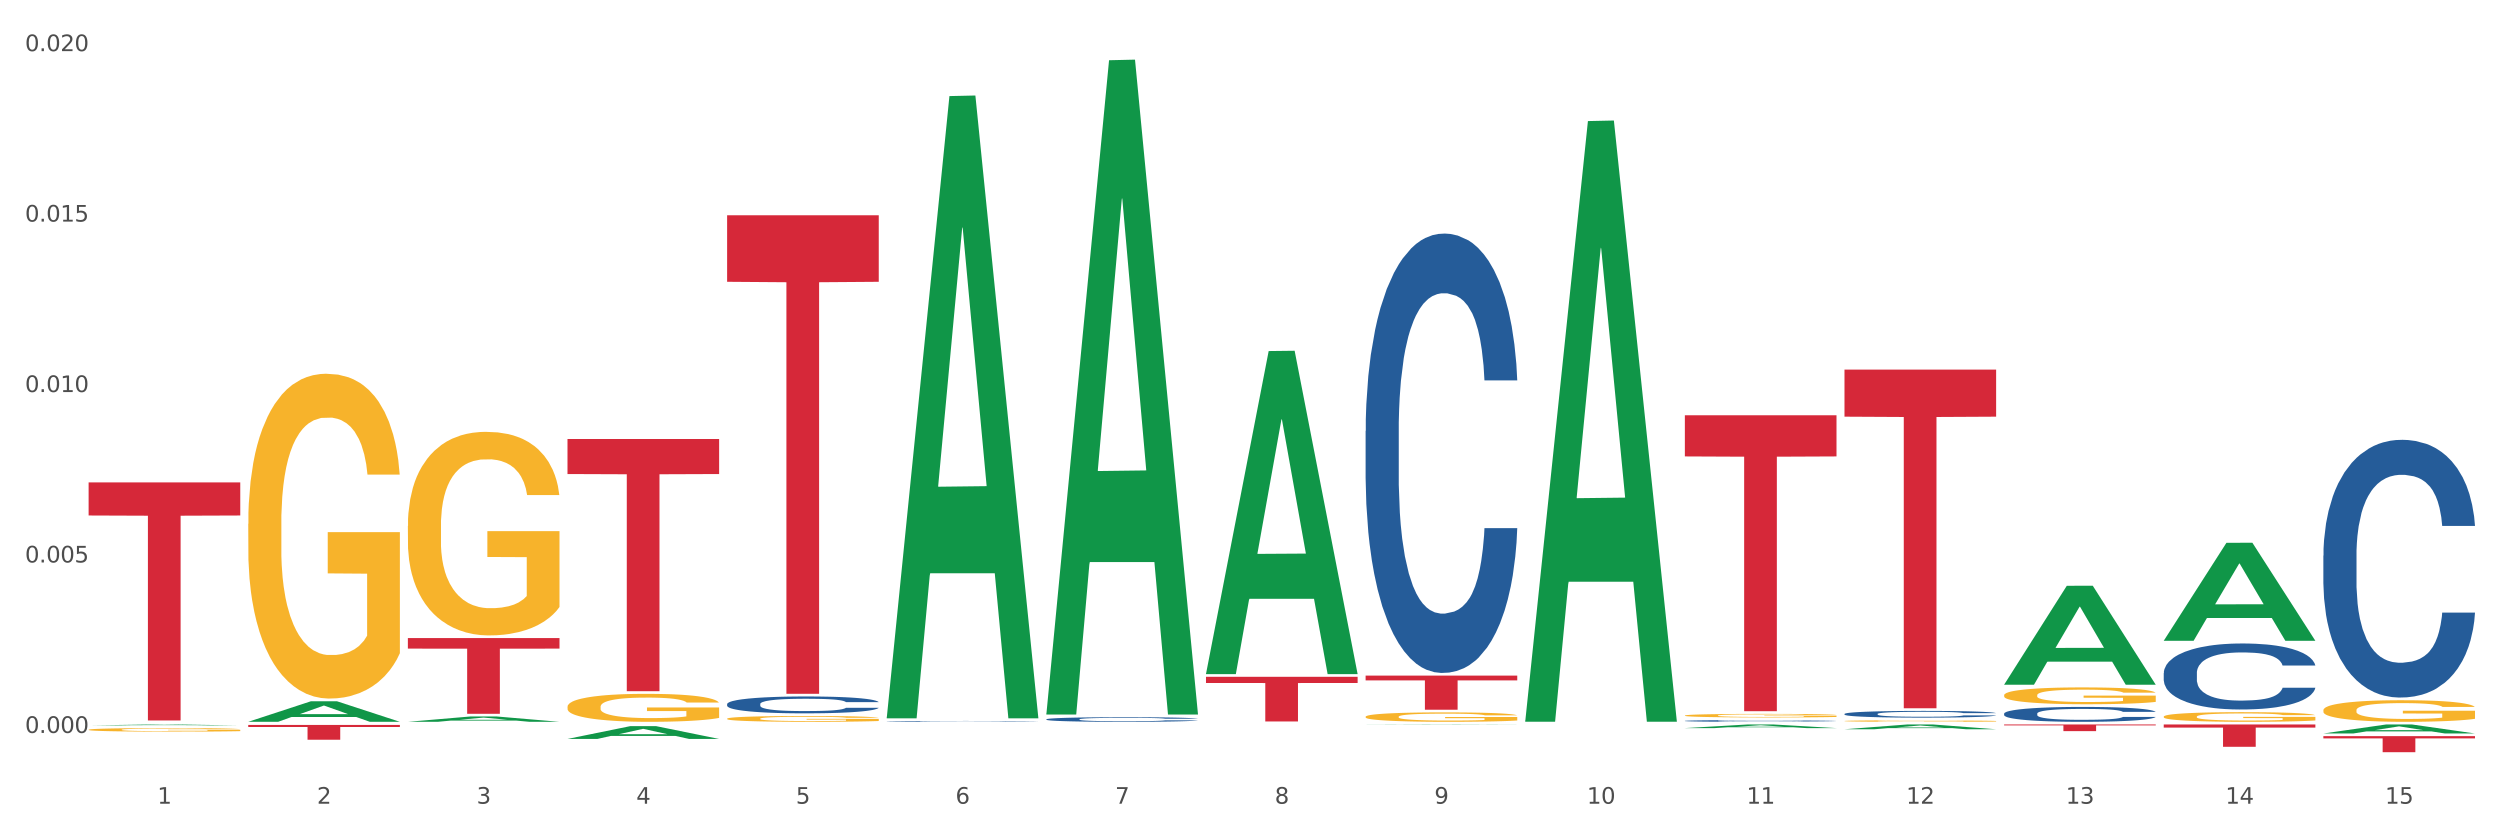
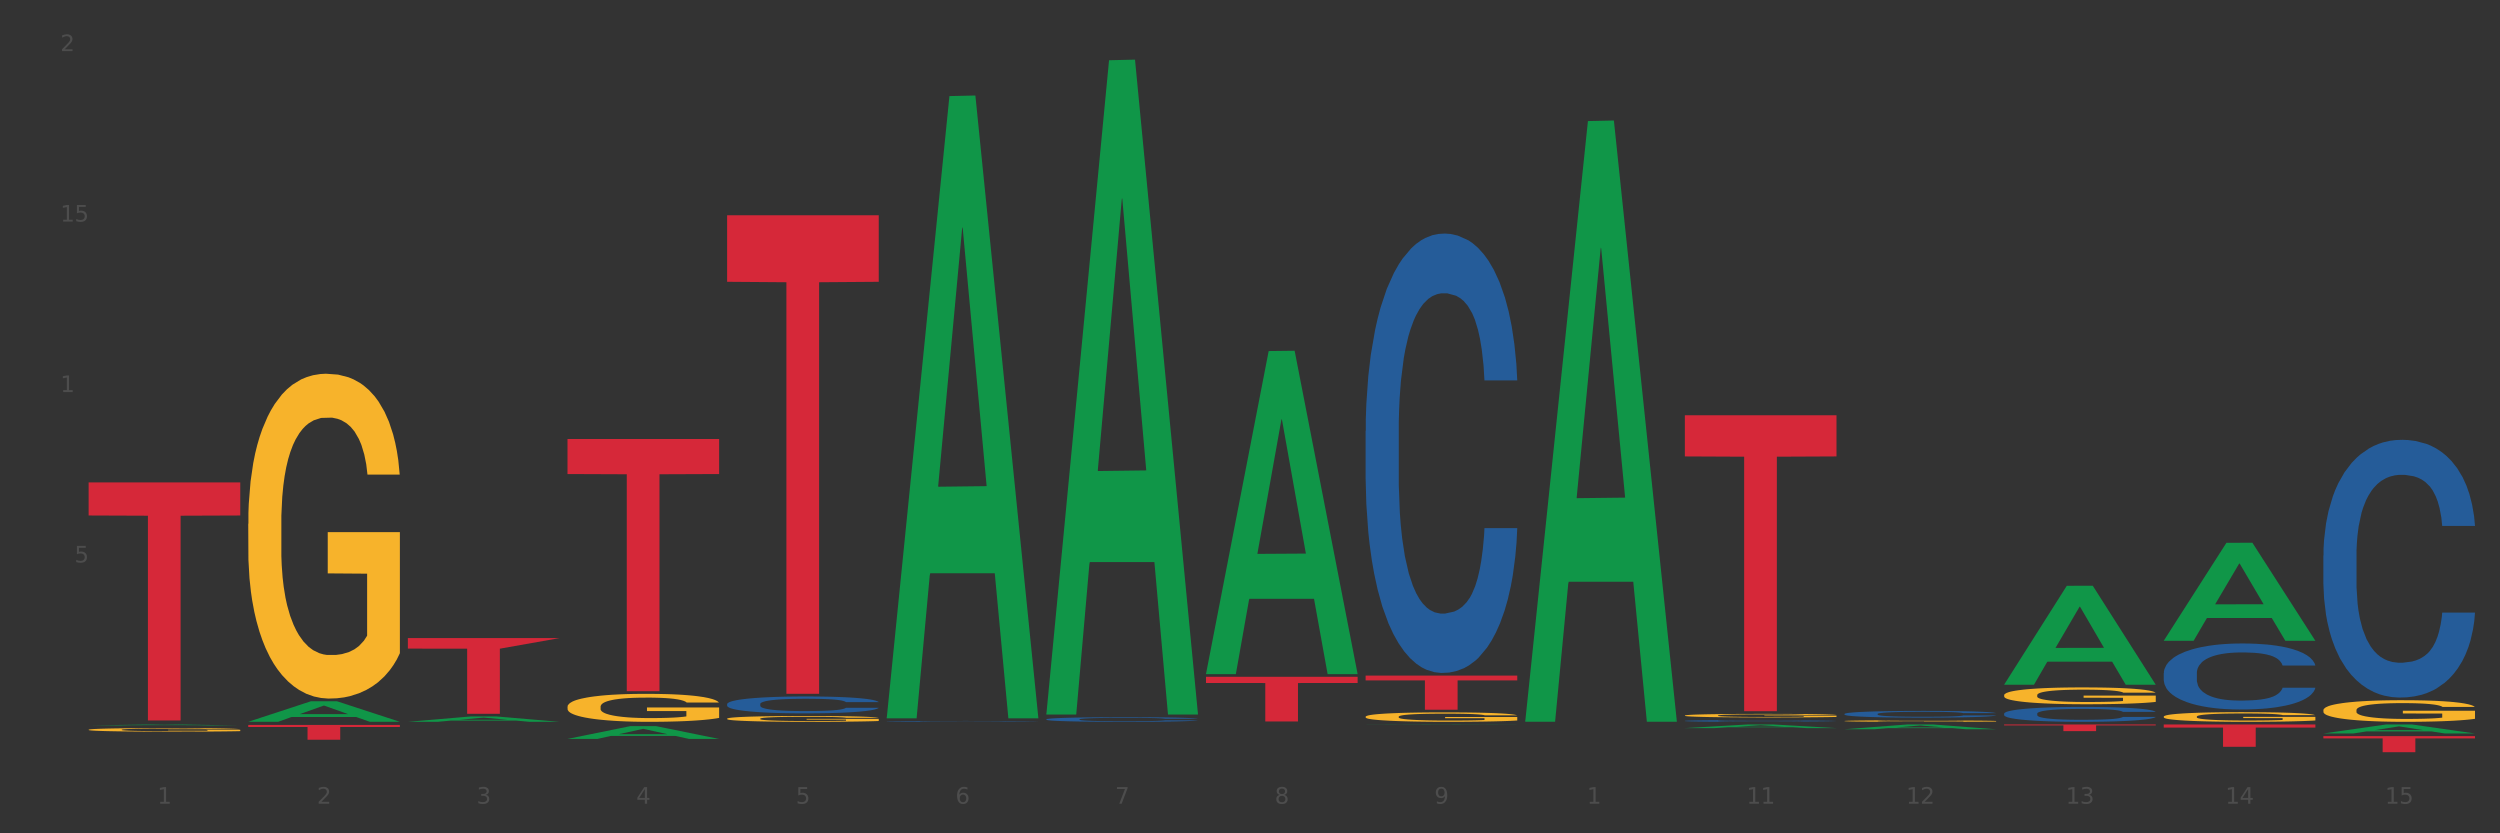
<svg xmlns="http://www.w3.org/2000/svg" xmlns:xlink="http://www.w3.org/1999/xlink" width="1080pt" height="360pt" viewBox="0 0 1080 360" version="1.1">
  <rect x="0" y="0" width="1080" height="360" fill="#333333" stroke="none" />
  <defs>
    <style type="text/css">*{stroke-linejoin: round; stroke-linecap: butt}</style>
  </defs>
  <g id="figure_1">
    <g id="patch_1">
-       <path d="M 0 360  L 1080 360  L 1080 0  L 0 0  z " style="fill: #ffffff; stroke: #ffffff; stroke-linejoin: miter" />
-     </g>
+       </g>
    <g id="axes_1">
      <g id="matplotlib.axis_1">
        <g id="xtick_1">
          <g id="text_1">
            <g style="fill: #4d4d4d" transform="translate(67.984 347.204) scale(0.096 -0.096)">
              <defs>
                <path id="DejaVuSans-31" d="M 794 531  L 1825 531  L 1825 4091  L 703 3866  L 703 4441  L 1819 4666  L 2450 4666  L 2450 531  L 3481 531  L 3481 0  L 794 0  L 794 531  z " transform="scale(0.016)" />
              </defs>
              <use xlink:href="#DejaVuSans-31" />
            </g>
          </g>
        </g>
        <g id="xtick_2">
          <g id="text_2">
            <g style="fill: #4d4d4d" transform="translate(136.942 347.204) scale(0.096 -0.096)">
              <defs>
                <path id="DejaVuSans-32" d="M 1228 531  L 3431 531  L 3431 0  L 469 0  L 469 531  Q 828 903 1448 1529  Q 2069 2156 2228 2338  Q 2531 2678 2651 2914  Q 2772 3150 2772 3378  Q 2772 3750 2511 3984  Q 2250 4219 1831 4219  Q 1534 4219 1204 4116  Q 875 4013 500 3803  L 500 4441  Q 881 4594 1212 4672  Q 1544 4750 1819 4750  Q 2544 4750 2975 4387  Q 3406 4025 3406 3419  Q 3406 3131 3298 2873  Q 3191 2616 2906 2266  Q 2828 2175 2409 1742  Q 1991 1309 1228 531  z " transform="scale(0.016)" />
              </defs>
              <use xlink:href="#DejaVuSans-32" />
            </g>
          </g>
        </g>
        <g id="xtick_3">
          <g id="text_3">
            <g style="fill: #4d4d4d" transform="translate(205.899 347.204) scale(0.096 -0.096)">
              <defs>
                <path id="DejaVuSans-33" d="M 2597 2516  Q 3050 2419 3304 2112  Q 3559 1806 3559 1356  Q 3559 666 3084 287  Q 2609 -91 1734 -91  Q 1441 -91 1130 -33  Q 819 25 488 141  L 488 750  Q 750 597 1062 519  Q 1375 441 1716 441  Q 2309 441 2620 675  Q 2931 909 2931 1356  Q 2931 1769 2642 2001  Q 2353 2234 1838 2234  L 1294 2234  L 1294 2753  L 1863 2753  Q 2328 2753 2575 2939  Q 2822 3125 2822 3475  Q 2822 3834 2567 4026  Q 2313 4219 1838 4219  Q 1578 4219 1281 4162  Q 984 4106 628 3988  L 628 4550  Q 988 4650 1302 4700  Q 1616 4750 1894 4750  Q 2613 4750 3031 4423  Q 3450 4097 3450 3541  Q 3450 3153 3228 2886  Q 3006 2619 2597 2516  z " transform="scale(0.016)" />
              </defs>
              <use xlink:href="#DejaVuSans-33" />
            </g>
          </g>
        </g>
        <g id="xtick_4">
          <g id="text_4">
            <g style="fill: #4d4d4d" transform="translate(274.857 347.204) scale(0.096 -0.096)">
              <defs>
                <path id="DejaVuSans-34" d="M 2419 4116  L 825 1625  L 2419 1625  L 2419 4116  z M 2253 4666  L 3047 4666  L 3047 1625  L 3713 1625  L 3713 1100  L 3047 1100  L 3047 0  L 2419 0  L 2419 1100  L 313 1100  L 313 1709  L 2253 4666  z " transform="scale(0.016)" />
              </defs>
              <use xlink:href="#DejaVuSans-34" />
            </g>
          </g>
        </g>
        <g id="xtick_5">
          <g id="text_5">
            <g style="fill: #4d4d4d" transform="translate(343.815 347.204) scale(0.096 -0.096)">
              <defs>
                <path id="DejaVuSans-35" d="M 691 4666  L 3169 4666  L 3169 4134  L 1269 4134  L 1269 2991  Q 1406 3038 1543 3061  Q 1681 3084 1819 3084  Q 2600 3084 3056 2656  Q 3513 2228 3513 1497  Q 3513 744 3044 326  Q 2575 -91 1722 -91  Q 1428 -91 1123 -41  Q 819 9 494 109  L 494 744  Q 775 591 1075 516  Q 1375 441 1709 441  Q 2250 441 2565 725  Q 2881 1009 2881 1497  Q 2881 1984 2565 2268  Q 2250 2553 1709 2553  Q 1456 2553 1204 2497  Q 953 2441 691 2322  L 691 4666  z " transform="scale(0.016)" />
              </defs>
              <use xlink:href="#DejaVuSans-35" />
            </g>
          </g>
        </g>
        <g id="xtick_6">
          <g id="text_6">
            <g style="fill: #4d4d4d" transform="translate(412.772 347.204) scale(0.096 -0.096)">
              <defs>
                <path id="DejaVuSans-36" d="M 2113 2584  Q 1688 2584 1439 2293  Q 1191 2003 1191 1497  Q 1191 994 1439 701  Q 1688 409 2113 409  Q 2538 409 2786 701  Q 3034 994 3034 1497  Q 3034 2003 2786 2293  Q 2538 2584 2113 2584  z M 3366 4563  L 3366 3988  Q 3128 4100 2886 4159  Q 2644 4219 2406 4219  Q 1781 4219 1451 3797  Q 1122 3375 1075 2522  Q 1259 2794 1537 2939  Q 1816 3084 2150 3084  Q 2853 3084 3261 2657  Q 3669 2231 3669 1497  Q 3669 778 3244 343  Q 2819 -91 2113 -91  Q 1303 -91 875 529  Q 447 1150 447 2328  Q 447 3434 972 4092  Q 1497 4750 2381 4750  Q 2619 4750 2861 4703  Q 3103 4656 3366 4563  z " transform="scale(0.016)" />
              </defs>
              <use xlink:href="#DejaVuSans-36" />
            </g>
          </g>
        </g>
        <g id="xtick_7">
          <g id="text_7">
            <g style="fill: #4d4d4d" transform="translate(481.73 347.204) scale(0.096 -0.096)">
              <defs>
                <path id="DejaVuSans-37" d="M 525 4666  L 3525 4666  L 3525 4397  L 1831 0  L 1172 0  L 2766 4134  L 525 4134  L 525 4666  z " transform="scale(0.016)" />
              </defs>
              <use xlink:href="#DejaVuSans-37" />
            </g>
          </g>
        </g>
        <g id="xtick_8">
          <g id="text_8">
            <g style="fill: #4d4d4d" transform="translate(550.688 347.204) scale(0.096 -0.096)">
              <defs>
                <path id="DejaVuSans-38" d="M 2034 2216  Q 1584 2216 1326 1975  Q 1069 1734 1069 1313  Q 1069 891 1326 650  Q 1584 409 2034 409  Q 2484 409 2743 651  Q 3003 894 3003 1313  Q 3003 1734 2745 1975  Q 2488 2216 2034 2216  z M 1403 2484  Q 997 2584 770 2862  Q 544 3141 544 3541  Q 544 4100 942 4425  Q 1341 4750 2034 4750  Q 2731 4750 3128 4425  Q 3525 4100 3525 3541  Q 3525 3141 3298 2862  Q 3072 2584 2669 2484  Q 3125 2378 3379 2068  Q 3634 1759 3634 1313  Q 3634 634 3220 271  Q 2806 -91 2034 -91  Q 1263 -91 848 271  Q 434 634 434 1313  Q 434 1759 690 2068  Q 947 2378 1403 2484  z M 1172 3481  Q 1172 3119 1398 2916  Q 1625 2713 2034 2713  Q 2441 2713 2670 2916  Q 2900 3119 2900 3481  Q 2900 3844 2670 4047  Q 2441 4250 2034 4250  Q 1625 4250 1398 4047  Q 1172 3844 1172 3481  z " transform="scale(0.016)" />
              </defs>
              <use xlink:href="#DejaVuSans-38" />
            </g>
          </g>
        </g>
        <g id="xtick_9">
          <g id="text_9">
            <g style="fill: #4d4d4d" transform="translate(619.645 347.204) scale(0.096 -0.096)">
              <defs>
                <path id="DejaVuSans-39" d="M 703 97  L 703 672  Q 941 559 1184 500  Q 1428 441 1663 441  Q 2288 441 2617 861  Q 2947 1281 2994 2138  Q 2813 1869 2534 1725  Q 2256 1581 1919 1581  Q 1219 1581 811 2004  Q 403 2428 403 3163  Q 403 3881 828 4315  Q 1253 4750 1959 4750  Q 2769 4750 3195 4129  Q 3622 3509 3622 2328  Q 3622 1225 3098 567  Q 2575 -91 1691 -91  Q 1453 -91 1209 -44  Q 966 3 703 97  z M 1959 2075  Q 2384 2075 2632 2365  Q 2881 2656 2881 3163  Q 2881 3666 2632 3958  Q 2384 4250 1959 4250  Q 1534 4250 1286 3958  Q 1038 3666 1038 3163  Q 1038 2656 1286 2365  Q 1534 2075 1959 2075  z " transform="scale(0.016)" />
              </defs>
              <use xlink:href="#DejaVuSans-39" />
            </g>
          </g>
        </g>
        <g id="xtick_10">
          <g id="text_10">
            <g style="fill: #4d4d4d" transform="translate(685.549 347.204) scale(0.096 -0.096)">
              <defs>
-                 <path id="DejaVuSans-30" d="M 2034 4250  Q 1547 4250 1301 3770  Q 1056 3291 1056 2328  Q 1056 1369 1301 889  Q 1547 409 2034 409  Q 2525 409 2770 889  Q 3016 1369 3016 2328  Q 3016 3291 2770 3770  Q 2525 4250 2034 4250  z M 2034 4750  Q 2819 4750 3233 4129  Q 3647 3509 3647 2328  Q 3647 1150 3233 529  Q 2819 -91 2034 -91  Q 1250 -91 836 529  Q 422 1150 422 2328  Q 422 3509 836 4129  Q 1250 4750 2034 4750  z " transform="scale(0.016)" />
-               </defs>
+                 </defs>
              <use xlink:href="#DejaVuSans-31" />
              <use xlink:href="#DejaVuSans-30" transform="translate(63.623 0)" />
            </g>
          </g>
        </g>
        <g id="xtick_11">
          <g id="text_11">
            <g style="fill: #4d4d4d" transform="translate(754.506 347.204) scale(0.096 -0.096)">
              <use xlink:href="#DejaVuSans-31" />
              <use xlink:href="#DejaVuSans-31" transform="translate(63.623 0)" />
            </g>
          </g>
        </g>
        <g id="xtick_12">
          <g id="text_12">
            <g style="fill: #4d4d4d" transform="translate(823.464 347.204) scale(0.096 -0.096)">
              <use xlink:href="#DejaVuSans-31" />
              <use xlink:href="#DejaVuSans-32" transform="translate(63.623 0)" />
            </g>
          </g>
        </g>
        <g id="xtick_13">
          <g id="text_13">
            <g style="fill: #4d4d4d" transform="translate(892.422 347.204) scale(0.096 -0.096)">
              <use xlink:href="#DejaVuSans-31" />
              <use xlink:href="#DejaVuSans-33" transform="translate(63.623 0)" />
            </g>
          </g>
        </g>
        <g id="xtick_14">
          <g id="text_14">
            <g style="fill: #4d4d4d" transform="translate(961.379 347.204) scale(0.096 -0.096)">
              <use xlink:href="#DejaVuSans-31" />
              <use xlink:href="#DejaVuSans-34" transform="translate(63.623 0)" />
            </g>
          </g>
        </g>
        <g id="xtick_15">
          <g id="text_15">
            <g style="fill: #4d4d4d" transform="translate(1030.337 347.204) scale(0.096 -0.096)">
              <use xlink:href="#DejaVuSans-31" />
              <use xlink:href="#DejaVuSans-35" transform="translate(63.623 0)" />
            </g>
          </g>
        </g>
        <g id="xtick_16" />
        <g id="xtick_17" />
        <g id="xtick_18" />
        <g id="xtick_19" />
        <g id="xtick_20" />
        <g id="xtick_21" />
        <g id="xtick_22" />
        <g id="xtick_23" />
        <g id="xtick_24" />
        <g id="xtick_25" />
        <g id="xtick_26" />
        <g id="xtick_27" />
        <g id="xtick_28" />
        <g id="xtick_29" />
      </g>
      <g id="matplotlib.axis_2">
        <g id="ytick_1">
          <g id="text_16">
            <g style="fill: #4d4d4d" transform="translate(10.8 316.622) scale(0.096 -0.096)">
              <defs>
-                 <path id="DejaVuSans-2e" d="M 684 794  L 1344 794  L 1344 0  L 684 0  L 684 794  z " transform="scale(0.016)" />
-               </defs>
+                 </defs>
              <use xlink:href="#DejaVuSans-30" />
              <use xlink:href="#DejaVuSans-2e" transform="translate(63.623 0)" />
              <use xlink:href="#DejaVuSans-30" transform="translate(95.41 0)" />
              <use xlink:href="#DejaVuSans-30" transform="translate(159.033 0)" />
              <use xlink:href="#DejaVuSans-30" transform="translate(222.656 0)" />
            </g>
          </g>
        </g>
        <g id="ytick_2">
          <g id="text_17">
            <g style="fill: #4d4d4d" transform="translate(10.8 242.991) scale(0.096 -0.096)">
              <use xlink:href="#DejaVuSans-30" />
              <use xlink:href="#DejaVuSans-2e" transform="translate(63.623 0)" />
              <use xlink:href="#DejaVuSans-30" transform="translate(95.41 0)" />
              <use xlink:href="#DejaVuSans-30" transform="translate(159.033 0)" />
              <use xlink:href="#DejaVuSans-35" transform="translate(222.656 0)" />
            </g>
          </g>
        </g>
        <g id="ytick_3">
          <g id="text_18">
            <g style="fill: #4d4d4d" transform="translate(10.8 169.361) scale(0.096 -0.096)">
              <use xlink:href="#DejaVuSans-30" />
              <use xlink:href="#DejaVuSans-2e" transform="translate(63.623 0)" />
              <use xlink:href="#DejaVuSans-30" transform="translate(95.41 0)" />
              <use xlink:href="#DejaVuSans-31" transform="translate(159.033 0)" />
              <use xlink:href="#DejaVuSans-30" transform="translate(222.656 0)" />
            </g>
          </g>
        </g>
        <g id="ytick_4">
          <g id="text_19">
            <g style="fill: #4d4d4d" transform="translate(10.8 95.73) scale(0.096 -0.096)">
              <use xlink:href="#DejaVuSans-30" />
              <use xlink:href="#DejaVuSans-2e" transform="translate(63.623 0)" />
              <use xlink:href="#DejaVuSans-30" transform="translate(95.41 0)" />
              <use xlink:href="#DejaVuSans-31" transform="translate(159.033 0)" />
              <use xlink:href="#DejaVuSans-35" transform="translate(222.656 0)" />
            </g>
          </g>
        </g>
        <g id="ytick_5">
          <g id="text_20">
            <g style="fill: #4d4d4d" transform="translate(10.8 22.1) scale(0.096 -0.096)">
              <use xlink:href="#DejaVuSans-30" />
              <use xlink:href="#DejaVuSans-2e" transform="translate(63.623 0)" />
              <use xlink:href="#DejaVuSans-30" transform="translate(95.41 0)" />
              <use xlink:href="#DejaVuSans-32" transform="translate(159.033 0)" />
              <use xlink:href="#DejaVuSans-30" transform="translate(222.656 0)" />
            </g>
          </g>
        </g>
        <g id="ytick_6" />
        <g id="ytick_7" />
        <g id="ytick_8" />
        <g id="ytick_9" />
      </g>
      <g id="PolyCollection_1">
        <path d="M 38.283 313.384  L 38.351 313.384  L 65.365 312.975  L 76.576 312.974  L 103.793 313.385  L 90.826 313.385  L 84.95 313.289  L 57.058 313.289  L 56.855 313.291  L 51.182 313.385  L 38.283 313.385  L 38.283 313.384  L 60.57 313.232  L 81.438 313.232  L 71.105 313.062  L 70.97 313.061  L 70.835 313.062  L 60.502 313.232  L 60.57 313.232  L 38.283 313.384  z " clip-path="url(#p8f6244395e)" style="fill: #109648" />
        <path d="M 589.944 291.874  L 655.454 291.874  L 655.454 293.92  L 629.685 293.934  L 629.685 306.599  L 615.558 306.599  L 615.558 293.934  L 589.944 293.92  L 589.944 291.888  L 589.944 291.874  z " clip-path="url(#p8f6244395e)" style="fill: #d62839" />
        <path d="M 520.987 292.37  L 586.496 292.37  L 586.496 295.053  L 560.727 295.071  L 560.727 311.675  L 546.601 311.675  L 546.601 295.071  L 520.987 295.053  L 520.987 292.388  L 520.987 292.37  z " clip-path="url(#p8f6244395e)" style="fill: #d62839" />
        <path d="M 314.114 93.006  L 379.623 93.006  L 379.623 121.734  L 353.854 121.928  L 353.854 299.725  L 339.728 299.725  L 339.728 121.928  L 314.114 121.734  L 314.114 93.2  L 314.114 93.006  z " clip-path="url(#p8f6244395e)" style="fill: #d62839" />
        <path d="M 245.156 189.643  L 310.666 189.643  L 310.666 204.783  L 284.897 204.885  L 284.897 298.59  L 270.77 298.59  L 270.77 204.885  L 245.156 204.783  L 245.156 189.745  L 245.156 189.643  z " clip-path="url(#p8f6244395e)" style="fill: #d62839" />
-         <path d="M 176.198 275.657  L 241.708 275.657  L 241.708 280.202  L 215.939 280.232  L 215.939 308.36  L 201.812 308.36  L 201.812 280.232  L 176.198 280.202  L 176.198 275.688  L 176.198 275.657  z " clip-path="url(#p8f6244395e)" style="fill: #d62839" />
+         <path d="M 176.198 275.657  L 241.708 275.657  L 215.939 280.232  L 215.939 308.36  L 201.812 308.36  L 201.812 280.232  L 176.198 280.202  L 176.198 275.688  L 176.198 275.657  z " clip-path="url(#p8f6244395e)" style="fill: #d62839" />
        <path d="M 107.241 313.165  L 172.75 313.165  L 172.75 314.056  L 146.981 314.062  L 146.981 319.577  L 132.855 319.577  L 132.855 314.062  L 107.241 314.056  L 107.241 313.171  L 107.241 313.165  z " clip-path="url(#p8f6244395e)" style="fill: #d62839" />
        <path d="M 38.283 208.401  L 103.793 208.401  L 103.793 222.691  L 78.024 222.788  L 78.024 311.232  L 63.897 311.232  L 63.897 222.788  L 38.283 222.691  L 38.283 208.498  L 38.283 208.401  z " clip-path="url(#p8f6244395e)" style="fill: #d62839" />
        <path d="M 383.071 311.608  L 383.149 311.608  L 383.149 311.599  L 383.381 311.587  L 384.233 311.566  L 385.317 311.55  L 387.175 311.531  L 388.182 311.523  L 389.498 311.514  L 392.209 311.499  L 395.306 311.487  L 397.474 311.481  L 399.1 311.476  L 402.74 311.469  L 404.83 311.465  L 406.999 311.462  L 408.857 311.461  L 411.954 311.458  L 414.432 311.458  L 417.297 311.457  L 419.698 311.458  L 422.873 311.459  L 427.519 311.462  L 429.3 311.465  L 431.7 311.468  L 434.178 311.473  L 436.192 311.478  L 438.515 311.485  L 440.915 311.494  L 443.238 311.506  L 444.864 311.517  L 446.181 311.528  L 447.342 311.542  L 448.194 311.557  L 448.581 311.569  L 434.411 311.569  L 434.023 311.558  L 433.249 311.546  L 432.475 311.537  L 431.623 311.531  L 430.306 311.523  L 429.145 311.518  L 427.209 311.512  L 425.428 311.509  L 423.957 311.507  L 422.176 311.505  L 418.382 311.503  L 415.671 311.503  L 413.968 311.503  L 411.877 311.505  L 410.096 311.507  L 408.005 311.511  L 406.379 311.515  L 404.753 311.52  L 403.824 311.524  L 402.43 311.53  L 401.501 311.536  L 400.262 311.545  L 399.565 311.552  L 398.326 311.57  L 397.784 311.582  L 397.552 311.591  L 397.397 311.601  L 397.397 311.649  L 397.861 311.67  L 398.248 311.679  L 398.868 311.69  L 400.029 311.703  L 401.733 311.716  L 403.514 311.726  L 404.985 311.732  L 406.379 311.736  L 407.773 311.739  L 409.477 311.742  L 410.87 311.744  L 412.961 311.746  L 415.439 311.747  L 417.375 311.747  L 421.324 311.746  L 423.105 311.744  L 424.809 311.742  L 426.667 311.738  L 428.138 311.735  L 428.99 311.732  L 430.384 311.726  L 431.468 311.72  L 432.397 311.713  L 433.017 311.707  L 433.714 311.698  L 434.256 311.687  L 434.411 311.682  L 448.581 311.682  L 448.271 311.693  L 447.729 311.704  L 446.645 311.718  L 445.793 311.726  L 444.477 311.736  L 443.083 311.745  L 441.147 311.754  L 439.366 311.761  L 437.508 311.768  L 435.495 311.773  L 431.855 311.781  L 430.539 311.783  L 427.751 311.787  L 425.583 311.789  L 422.408 311.791  L 419.156 311.792  L 415.749 311.792  L 412.729 311.792  L 409.399 311.79  L 407.308 311.788  L 404.985 311.785  L 402.275 311.781  L 399.72 311.776  L 397.319 311.77  L 395.074 311.763  L 392.983 311.755  L 390.273 311.742  L 388.259 311.729  L 386.788 311.717  L 385.782 311.707  L 384.775 311.694  L 384.233 311.685  L 383.381 311.664  L 383.071 311.644  L 383.071 311.608  z " clip-path="url(#p8f6244395e)" style="fill: #255c99" />
        <path d="M 1003.69 306.806  L 1003.768 306.798  L 1003.768 306.491  L 1003.922 306.227  L 1004.696 305.588  L 1005.856 305.06  L 1006.707 304.778  L 1007.557 304.548  L 1008.563 304.318  L 1009.8 304.08  L 1012.043 303.73  L 1013.435 303.551  L 1015.137 303.364  L 1018.231 303.091  L 1020.474 302.938  L 1022.794 302.81  L 1026.584 302.657  L 1029.059 302.588  L 1031.688 302.537  L 1034.86 302.503  L 1037.257 302.495  L 1042.517 302.52  L 1047.002 302.597  L 1049.168 302.657  L 1051.952 302.759  L 1053.422 302.827  L 1055.82 302.963  L 1058.295 303.142  L 1059.996 303.296  L 1062.548 303.585  L 1064.482 303.875  L 1066.261 304.233  L 1067.189 304.48  L 1067.885 304.71  L 1068.504 304.974  L 1069.123 305.392  L 1055.201 305.392  L 1054.659 305.094  L 1053.809 304.812  L 1052.571 304.54  L 1051.488 304.369  L 1049.632 304.156  L 1047.931 304.02  L 1046.152 303.918  L 1043.986 303.833  L 1042.285 303.79  L 1039.887 303.756  L 1035.169 303.764  L 1031.998 303.833  L 1029.832 303.918  L 1028.44 303.994  L 1027.203 304.08  L 1025.81 304.199  L 1024.186 304.378  L 1023.026 304.54  L 1021.866 304.744  L 1020.938 304.949  L 1020.087 305.187  L 1019.391 305.443  L 1018.85 305.707  L 1018.385 306.031  L 1017.999 306.568  L 1017.999 307.735  L 1018.153 307.999  L 1018.54 308.349  L 1019.004 308.613  L 1019.778 308.928  L 1020.474 309.141  L 1021.789 309.448  L 1023.258 309.704  L 1024.418 309.866  L 1025.578 310.002  L 1027.589 310.189  L 1029.832 310.343  L 1031.766 310.436  L 1034.396 310.522  L 1036.174 310.556  L 1037.721 310.573  L 1041.511 310.573  L 1044.218 310.547  L 1047.235 310.488  L 1049.555 310.411  L 1051.488 310.317  L 1053.654 310.164  L 1055.046 310.019  L 1055.046 308.238  L 1038.031 308.229  L 1038.031 307.045  L 1069.2 307.045  L 1069.2 310.522  L 1067.885 310.701  L 1066.416 310.863  L 1064.869 311.007  L 1062.548 311.186  L 1059.764 311.357  L 1057.289 311.476  L 1054.659 311.578  L 1051.566 311.672  L 1047.544 311.757  L 1045.069 311.791  L 1041.975 311.817  L 1038.34 311.825  L 1035.169 311.808  L 1032.075 311.766  L 1028.827 311.689  L 1025.656 311.578  L 1023.258 311.468  L 1020.86 311.331  L 1018.308 311.152  L 1016.297 310.982  L 1014.75 310.828  L 1013.049 310.632  L 1011.193 310.377  L 1009.8 310.147  L 1008.563 309.908  L 1007.248 309.601  L 1006.32 309.337  L 1005.392 309.005  L 1004.85 308.758  L 1004.232 308.374  L 1003.768 307.837  L 1003.69 306.806  z " clip-path="url(#p8f6244395e)" style="fill: #f7b32b" />
        <path d="M 934.733 309.582  L 934.81 309.578  L 934.81 309.441  L 934.965 309.323  L 935.738 309.037  L 936.898 308.801  L 937.749 308.675  L 938.6 308.572  L 939.605 308.47  L 940.843 308.363  L 943.086 308.207  L 944.478 308.127  L 946.179 308.043  L 949.273 307.921  L 951.516 307.852  L 953.836 307.795  L 957.626 307.727  L 960.101 307.696  L 962.731 307.673  L 965.902 307.658  L 968.3 307.654  L 973.559 307.666  L 978.045 307.7  L 980.21 307.727  L 982.995 307.772  L 984.464 307.803  L 986.862 307.864  L 989.337 307.944  L 991.038 308.012  L 993.591 308.142  L 995.524 308.271  L 997.303 308.431  L 998.231 308.542  L 998.928 308.645  L 999.546 308.763  L 1000.165 308.949  L 986.243 308.949  L 985.702 308.816  L 984.851 308.69  L 983.614 308.569  L 982.531 308.492  L 980.674 308.397  L 978.973 308.336  L 977.194 308.291  L 975.028 308.252  L 973.327 308.233  L 970.929 308.218  L 966.211 308.222  L 963.04 308.252  L 960.875 308.291  L 959.482 308.325  L 958.245 308.363  L 956.853 308.416  L 955.229 308.496  L 954.068 308.569  L 952.908 308.66  L 951.98 308.751  L 951.129 308.858  L 950.433 308.972  L 949.892 309.09  L 949.428 309.235  L 949.041 309.475  L 949.041 309.997  L 949.196 310.115  L 949.582 310.271  L 950.047 310.389  L 950.82 310.53  L 951.516 310.626  L 952.831 310.763  L 954.3 310.877  L 955.461 310.949  L 956.621 311.01  L 958.632 311.094  L 960.875 311.163  L 962.808 311.205  L 965.438 311.243  L 967.217 311.258  L 968.764 311.265  L 972.553 311.265  L 975.26 311.254  L 978.277 311.227  L 980.597 311.193  L 982.531 311.151  L 984.696 311.083  L 986.089 311.018  L 986.089 310.222  L 969.073 310.218  L 969.073 309.688  L 1000.242 309.688  L 1000.242 311.243  L 998.928 311.323  L 997.458 311.395  L 995.911 311.46  L 993.591 311.54  L 990.806 311.616  L 988.331 311.669  L 985.702 311.715  L 982.608 311.757  L 978.586 311.795  L 976.111 311.81  L 973.017 311.822  L 969.382 311.825  L 966.211 311.818  L 963.118 311.799  L 959.869 311.764  L 956.698 311.715  L 954.3 311.665  L 951.903 311.604  L 949.35 311.524  L 947.34 311.448  L 945.793 311.38  L 944.091 311.292  L 942.235 311.178  L 940.843 311.075  L 939.605 310.968  L 938.29 310.831  L 937.362 310.713  L 936.434 310.565  L 935.893 310.454  L 935.274 310.283  L 934.81 310.043  L 934.733 309.582  z " clip-path="url(#p8f6244395e)" style="fill: #f7b32b" />
        <path d="M 865.775 300.322  L 865.852 300.315  L 865.852 300.076  L 866.007 299.87  L 866.78 299.372  L 867.941 298.96  L 868.791 298.74  L 869.642 298.561  L 870.648 298.382  L 871.885 298.195  L 874.128 297.923  L 875.52 297.783  L 877.222 297.637  L 880.315 297.425  L 882.558 297.305  L 884.879 297.205  L 888.669 297.086  L 891.144 297.032  L 893.773 296.993  L 896.944 296.966  L 899.342 296.959  L 904.601 296.979  L 909.087 297.039  L 911.253 297.086  L 914.037 297.165  L 915.507 297.219  L 917.904 297.325  L 920.379 297.464  L 922.081 297.584  L 924.633 297.81  L 926.567 298.036  L 928.346 298.315  L 929.274 298.508  L 929.97 298.687  L 930.589 298.893  L 931.207 299.219  L 917.286 299.219  L 916.744 298.986  L 915.893 298.767  L 914.656 298.554  L 913.573 298.421  L 911.717 298.255  L 910.015 298.149  L 908.236 298.069  L 906.071 298.003  L 904.369 297.969  L 901.972 297.943  L 897.254 297.95  L 894.083 298.003  L 891.917 298.069  L 890.525 298.129  L 889.287 298.195  L 887.895 298.288  L 886.271 298.428  L 885.111 298.554  L 883.951 298.714  L 883.022 298.873  L 882.172 299.059  L 881.476 299.259  L 880.934 299.465  L 880.47 299.717  L 880.083 300.136  L 880.083 301.047  L 880.238 301.253  L 880.625 301.525  L 881.089 301.731  L 881.862 301.977  L 882.558 302.143  L 883.873 302.382  L 885.343 302.582  L 886.503 302.708  L 887.663 302.814  L 889.674 302.96  L 891.917 303.08  L 893.851 303.153  L 896.48 303.22  L 898.259 303.246  L 899.806 303.26  L 903.596 303.26  L 906.303 303.24  L 909.319 303.193  L 911.639 303.133  L 913.573 303.06  L 915.739 302.941  L 917.131 302.828  L 917.131 301.439  L 900.115 301.432  L 900.115 300.508  L 931.285 300.508  L 931.285 303.22  L 929.97 303.359  L 928.5 303.486  L 926.953 303.598  L 924.633 303.738  L 921.849 303.871  L 919.374 303.964  L 916.744 304.044  L 913.65 304.117  L 909.629 304.183  L 907.154 304.21  L 904.06 304.23  L 900.425 304.236  L 897.254 304.223  L 894.16 304.19  L 890.911 304.13  L 887.74 304.044  L 885.343 303.957  L 882.945 303.851  L 880.393 303.711  L 878.382 303.579  L 876.835 303.459  L 875.133 303.306  L 873.277 303.107  L 871.885 302.927  L 870.648 302.741  L 869.333 302.502  L 868.405 302.296  L 867.476 302.037  L 866.935 301.844  L 866.316 301.545  L 865.852 301.126  L 865.775 300.322  z " clip-path="url(#p8f6244395e)" style="fill: #f7b32b" />
        <path d="M 796.817 311.475  L 796.895 311.475  L 796.895 311.453  L 797.049 311.435  L 797.823 311.39  L 798.983 311.353  L 799.834 311.334  L 800.684 311.318  L 801.69 311.302  L 802.927 311.285  L 805.17 311.26  L 806.563 311.248  L 808.264 311.235  L 811.358 311.216  L 813.601 311.205  L 815.921 311.196  L 819.711 311.186  L 822.186 311.181  L 824.816 311.177  L 827.987 311.175  L 830.384 311.174  L 835.644 311.176  L 840.129 311.181  L 842.295 311.186  L 845.079 311.193  L 846.549 311.197  L 848.947 311.207  L 851.422 311.219  L 853.123 311.23  L 855.676 311.25  L 857.609 311.271  L 859.388 311.296  L 860.316 311.313  L 861.012 311.329  L 861.631 311.347  L 862.25 311.376  L 848.328 311.376  L 847.786 311.356  L 846.936 311.336  L 845.698 311.317  L 844.615 311.305  L 842.759 311.29  L 841.058 311.281  L 839.279 311.274  L 837.113 311.268  L 835.412 311.265  L 833.014 311.262  L 828.296 311.263  L 825.125 311.268  L 822.959 311.274  L 821.567 311.279  L 820.33 311.285  L 818.937 311.293  L 817.313 311.306  L 816.153 311.317  L 814.993 311.331  L 814.065 311.346  L 813.214 311.362  L 812.518 311.38  L 811.977 311.398  L 811.512 311.421  L 811.126 311.459  L 811.126 311.54  L 811.28 311.558  L 811.667 311.583  L 812.131 311.601  L 812.905 311.623  L 813.601 311.638  L 814.916 311.659  L 816.385 311.677  L 817.545 311.689  L 818.705 311.698  L 820.716 311.711  L 822.959 311.722  L 824.893 311.728  L 827.523 311.734  L 829.301 311.737  L 830.848 311.738  L 834.638 311.738  L 837.345 311.736  L 840.362 311.732  L 842.682 311.727  L 844.615 311.72  L 846.781 311.709  L 848.173 311.699  L 848.173 311.575  L 831.158 311.574  L 831.158 311.492  L 862.327 311.492  L 862.327 311.734  L 861.012 311.747  L 859.543 311.758  L 857.996 311.768  L 855.676 311.781  L 852.891 311.793  L 850.416 311.801  L 847.786 311.808  L 844.693 311.815  L 840.671 311.821  L 838.196 311.823  L 835.102 311.825  L 831.467 311.825  L 828.296 311.824  L 825.202 311.821  L 821.954 311.816  L 818.783 311.808  L 816.385 311.8  L 813.987 311.791  L 811.435 311.778  L 809.424 311.767  L 807.877 311.756  L 806.176 311.742  L 804.32 311.724  L 802.927 311.708  L 801.69 311.692  L 800.375 311.67  L 799.447 311.652  L 798.519 311.629  L 797.977 311.611  L 797.359 311.585  L 796.895 311.547  L 796.817 311.475  z " clip-path="url(#p8f6244395e)" style="fill: #f7b32b" />
        <path d="M 727.86 179.408  L 793.369 179.408  L 793.369 197.174  L 767.6 197.294  L 767.6 307.252  L 753.474 307.252  L 753.474 197.294  L 727.86 197.174  L 727.86 179.528  L 727.86 179.408  z " clip-path="url(#p8f6244395e)" style="fill: #d62839" />
        <path d="M 727.86 309.11  L 727.937 309.109  L 727.937 309.059  L 728.092 309.015  L 728.865 308.91  L 730.025 308.823  L 730.876 308.777  L 731.727 308.739  L 732.732 308.701  L 733.97 308.662  L 736.213 308.604  L 737.605 308.575  L 739.306 308.544  L 742.4 308.499  L 744.643 308.474  L 746.963 308.453  L 750.753 308.428  L 753.228 308.416  L 755.858 308.408  L 759.029 308.402  L 761.427 308.401  L 766.686 308.405  L 771.172 308.418  L 773.337 308.428  L 776.122 308.444  L 777.591 308.456  L 779.989 308.478  L 782.464 308.508  L 784.166 308.533  L 786.718 308.58  L 788.651 308.628  L 790.43 308.687  L 791.358 308.728  L 792.055 308.766  L 792.673 308.809  L 793.292 308.878  L 779.37 308.878  L 778.829 308.829  L 777.978 308.782  L 776.741 308.737  L 775.658 308.709  L 773.802 308.674  L 772.1 308.652  L 770.321 308.635  L 768.155 308.621  L 766.454 308.614  L 764.056 308.609  L 759.338 308.61  L 756.167 308.621  L 754.002 308.635  L 752.609 308.648  L 751.372 308.662  L 749.98 308.681  L 748.356 308.711  L 747.195 308.737  L 746.035 308.771  L 745.107 308.805  L 744.256 308.844  L 743.56 308.886  L 743.019 308.93  L 742.555 308.983  L 742.168 309.071  L 742.168 309.263  L 742.323 309.307  L 742.71 309.364  L 743.174 309.408  L 743.947 309.459  L 744.643 309.495  L 745.958 309.545  L 747.427 309.587  L 748.588 309.614  L 749.748 309.636  L 751.759 309.667  L 754.002 309.692  L 755.935 309.708  L 758.565 309.722  L 760.344 309.727  L 761.891 309.73  L 765.68 309.73  L 768.387 309.726  L 771.404 309.716  L 773.724 309.703  L 775.658 309.688  L 777.823 309.663  L 779.216 309.639  L 779.216 309.346  L 762.2 309.345  L 762.2 309.15  L 793.369 309.15  L 793.369 309.722  L 792.055 309.751  L 790.585 309.778  L 789.038 309.802  L 786.718 309.831  L 783.933 309.859  L 781.458 309.879  L 778.829 309.895  L 775.735 309.911  L 771.713 309.925  L 769.238 309.931  L 766.145 309.935  L 762.509 309.936  L 759.338 309.933  L 756.245 309.926  L 752.996 309.914  L 749.825 309.895  L 747.427 309.877  L 745.03 309.855  L 742.477 309.825  L 740.467 309.797  L 738.92 309.772  L 737.218 309.74  L 735.362 309.698  L 733.97 309.66  L 732.732 309.621  L 731.417 309.57  L 730.489 309.527  L 729.561 309.472  L 729.02 309.431  L 728.401 309.368  L 727.937 309.28  L 727.86 309.11  z " clip-path="url(#p8f6244395e)" style="fill: #f7b32b" />
        <path d="M 314.114 310.474  L 314.191 310.472  L 314.191 310.389  L 314.346 310.318  L 315.119 310.146  L 316.279 310.004  L 317.13 309.928  L 317.981 309.866  L 318.986 309.804  L 320.224 309.74  L 322.467 309.646  L 323.859 309.598  L 325.56 309.548  L 328.654 309.474  L 330.897 309.433  L 333.217 309.398  L 337.007 309.357  L 339.482 309.339  L 342.112 309.325  L 345.283 309.316  L 347.681 309.314  L 352.94 309.32  L 357.426 309.341  L 359.591 309.357  L 362.376 309.385  L 363.845 309.403  L 366.243 309.44  L 368.718 309.488  L 370.42 309.529  L 372.972 309.607  L 374.905 309.685  L 376.684 309.782  L 377.612 309.848  L 378.309 309.91  L 378.927 309.981  L 379.546 310.093  L 365.624 310.093  L 365.083 310.013  L 364.232 309.937  L 362.995 309.864  L 361.912 309.818  L 360.056 309.761  L 358.354 309.724  L 356.575 309.697  L 354.409 309.674  L 352.708 309.662  L 350.31 309.653  L 345.592 309.655  L 342.421 309.674  L 340.256 309.697  L 338.863 309.717  L 337.626 309.74  L 336.234 309.772  L 334.61 309.821  L 333.449 309.864  L 332.289 309.919  L 331.361 309.974  L 330.51 310.038  L 329.814 310.107  L 329.273 310.178  L 328.809 310.266  L 328.422 310.41  L 328.422 310.724  L 328.577 310.795  L 328.964 310.889  L 329.428 310.961  L 330.201 311.045  L 330.897 311.103  L 332.212 311.185  L 333.681 311.254  L 334.842 311.298  L 336.002 311.334  L 338.013 311.385  L 340.256 311.426  L 342.189 311.451  L 344.819 311.474  L 346.598 311.484  L 348.145 311.488  L 351.935 311.488  L 354.642 311.481  L 357.658 311.465  L 359.978 311.445  L 361.912 311.419  L 364.077 311.378  L 365.47 311.339  L 365.47 310.86  L 348.454 310.857  L 348.454 310.539  L 379.623 310.539  L 379.623 311.474  L 378.309 311.523  L 376.839 311.566  L 375.292 311.605  L 372.972 311.653  L 370.188 311.699  L 367.713 311.731  L 365.083 311.759  L 361.989 311.784  L 357.967 311.807  L 355.492 311.816  L 352.399 311.823  L 348.763 311.825  L 345.592 311.821  L 342.499 311.809  L 339.25 311.789  L 336.079 311.759  L 333.681 311.729  L 331.284 311.692  L 328.732 311.644  L 326.721 311.598  L 325.174 311.557  L 323.472 311.504  L 321.616 311.435  L 320.224 311.373  L 318.986 311.309  L 317.671 311.227  L 316.743 311.156  L 315.815 311.066  L 315.274 311  L 314.655 310.896  L 314.191 310.752  L 314.114 310.474  z " clip-path="url(#p8f6244395e)" style="fill: #f7b32b" />
        <path d="M 245.156 305.324  L 245.233 305.313  L 245.233 304.916  L 245.388 304.573  L 246.161 303.746  L 247.322 303.061  L 248.172 302.697  L 249.023 302.399  L 250.029 302.101  L 251.266 301.792  L 253.509 301.339  L 254.901 301.107  L 256.603 300.865  L 259.697 300.511  L 261.939 300.313  L 264.26 300.147  L 268.05 299.948  L 270.525 299.86  L 273.154 299.794  L 276.325 299.75  L 278.723 299.739  L 283.982 299.772  L 288.468 299.871  L 290.634 299.948  L 293.418 300.081  L 294.888 300.169  L 297.285 300.346  L 299.76 300.578  L 301.462 300.776  L 304.014 301.152  L 305.948 301.527  L 307.727 301.99  L 308.655 302.311  L 309.351 302.609  L 309.97 302.951  L 310.588 303.492  L 296.667 303.492  L 296.125 303.105  L 295.274 302.741  L 294.037 302.388  L 292.954 302.167  L 291.098 301.891  L 289.396 301.715  L 287.617 301.582  L 285.452 301.472  L 283.75 301.417  L 281.353 301.372  L 276.635 301.383  L 273.464 301.472  L 271.298 301.582  L 269.906 301.681  L 268.668 301.792  L 267.276 301.946  L 265.652 302.178  L 264.492 302.388  L 263.332 302.653  L 262.404 302.918  L 261.553 303.227  L 260.857 303.558  L 260.315 303.9  L 259.851 304.32  L 259.464 305.015  L 259.464 306.527  L 259.619 306.869  L 260.006 307.322  L 260.47 307.664  L 261.243 308.072  L 261.939 308.348  L 263.254 308.746  L 264.724 309.077  L 265.884 309.287  L 267.044 309.463  L 269.055 309.706  L 271.298 309.905  L 273.232 310.026  L 275.861 310.137  L 277.64 310.181  L 279.187 310.203  L 282.977 310.203  L 285.684 310.17  L 288.7 310.092  L 291.021 309.993  L 292.954 309.872  L 295.12 309.673  L 296.512 309.485  L 296.512 307.178  L 279.496 307.167  L 279.496 305.633  L 310.666 305.633  L 310.666 310.137  L 309.351 310.368  L 307.881 310.578  L 306.335 310.766  L 304.014 310.998  L 301.23 311.218  L 298.755 311.373  L 296.125 311.505  L 293.031 311.627  L 289.01 311.737  L 286.535 311.781  L 283.441 311.814  L 279.806 311.825  L 276.635 311.803  L 273.541 311.748  L 270.293 311.649  L 267.121 311.505  L 264.724 311.362  L 262.326 311.185  L 259.774 310.953  L 257.763 310.733  L 256.216 310.534  L 254.515 310.28  L 252.658 309.949  L 251.266 309.651  L 250.029 309.342  L 248.714 308.944  L 247.786 308.602  L 246.858 308.172  L 246.316 307.852  L 245.697 307.355  L 245.233 306.66  L 245.156 305.324  z " clip-path="url(#p8f6244395e)" style="fill: #f7b32b" />
-         <path d="M 176.198 227.196  L 176.276 227.116  L 176.276 224.224  L 176.43 221.734  L 177.204 215.71  L 178.364 210.729  L 179.215 208.079  L 180.065 205.91  L 181.071 203.741  L 182.308 201.492  L 184.551 198.198  L 185.944 196.512  L 187.645 194.744  L 190.739 192.174  L 192.982 190.728  L 195.302 189.523  L 199.092 188.077  L 201.567 187.435  L 204.197 186.953  L 207.368 186.631  L 209.765 186.551  L 215.025 186.792  L 219.511 187.515  L 221.676 188.077  L 224.461 189.041  L 225.93 189.684  L 228.328 190.969  L 230.803 192.656  L 232.504 194.102  L 235.057 196.833  L 236.99 199.564  L 238.769 202.938  L 239.697 205.267  L 240.393 207.436  L 241.012 209.926  L 241.631 213.862  L 227.709 213.862  L 227.168 211.051  L 226.317 208.4  L 225.079 205.829  L 223.996 204.223  L 222.14 202.215  L 220.439 200.93  L 218.66 199.966  L 216.494 199.162  L 214.793 198.761  L 212.395 198.439  L 207.677 198.52  L 204.506 199.162  L 202.34 199.966  L 200.948 200.689  L 199.711 201.492  L 198.319 202.616  L 196.694 204.303  L 195.534 205.829  L 194.374 207.757  L 193.446 209.685  L 192.595 211.934  L 191.899 214.344  L 191.358 216.834  L 190.894 219.886  L 190.507 224.947  L 190.507 235.952  L 190.662 238.442  L 191.048 241.735  L 191.512 244.225  L 192.286 247.197  L 192.982 249.205  L 194.297 252.097  L 195.766 254.507  L 196.926 256.033  L 198.086 257.318  L 200.097 259.086  L 202.34 260.531  L 204.274 261.415  L 206.904 262.218  L 208.683 262.54  L 210.229 262.7  L 214.019 262.7  L 216.726 262.459  L 219.743 261.897  L 222.063 261.174  L 223.996 260.29  L 226.162 258.845  L 227.554 257.479  L 227.554 240.691  L 210.539 240.611  L 210.539 229.445  L 241.708 229.445  L 241.708 262.218  L 240.393 263.905  L 238.924 265.431  L 237.377 266.797  L 235.057 268.484  L 232.272 270.09  L 229.797 271.215  L 227.168 272.179  L 224.074 273.062  L 220.052 273.866  L 217.577 274.187  L 214.483 274.428  L 210.848 274.508  L 207.677 274.348  L 204.583 273.946  L 201.335 273.223  L 198.164 272.179  L 195.766 271.135  L 193.369 269.849  L 190.816 268.162  L 188.805 266.556  L 187.258 265.11  L 185.557 263.263  L 183.701 260.853  L 182.308 258.684  L 181.071 256.435  L 179.756 253.543  L 178.828 251.053  L 177.9 247.92  L 177.358 245.591  L 176.74 241.976  L 176.276 236.916  L 176.198 227.196  z " clip-path="url(#p8f6244395e)" style="fill: #f7b32b" />
        <path d="M 107.241 226.299  L 107.318 226.17  L 107.318 221.557  L 107.473 217.584  L 108.246 207.972  L 109.406 200.026  L 110.257 195.797  L 111.108 192.336  L 112.113 188.876  L 113.351 185.288  L 115.594 180.033  L 116.986 177.342  L 118.687 174.522  L 121.781 170.421  L 124.024 168.114  L 126.344 166.192  L 130.134 163.885  L 132.609 162.86  L 135.239 162.091  L 138.41 161.578  L 140.808 161.45  L 146.067 161.835  L 150.553 162.988  L 152.719 163.885  L 155.503 165.423  L 156.972 166.448  L 159.37 168.499  L 161.845 171.19  L 163.547 173.497  L 166.099 177.854  L 168.032 182.212  L 169.811 187.595  L 170.74 191.311  L 171.436 194.771  L 172.054 198.744  L 172.673 205.024  L 158.751 205.024  L 158.21 200.539  L 157.359 196.309  L 156.122 192.208  L 155.039 189.645  L 153.183 186.441  L 151.481 184.391  L 149.702 182.853  L 147.537 181.571  L 145.835 180.93  L 143.437 180.418  L 138.719 180.546  L 135.548 181.571  L 133.383 182.853  L 131.991 184.006  L 130.753 185.288  L 129.361 187.082  L 127.737 189.773  L 126.576 192.208  L 125.416 195.284  L 124.488 198.36  L 123.637 201.948  L 122.941 205.793  L 122.4 209.766  L 121.936 214.636  L 121.549 222.71  L 121.549 240.268  L 121.704 244.241  L 122.091 249.495  L 122.555 253.468  L 123.328 258.21  L 124.024 261.414  L 125.339 266.028  L 126.809 269.873  L 127.969 272.308  L 129.129 274.358  L 131.14 277.178  L 133.383 279.485  L 135.316 280.894  L 137.946 282.176  L 139.725 282.688  L 141.272 282.945  L 145.062 282.945  L 147.769 282.56  L 150.785 281.663  L 153.105 280.51  L 155.039 279.1  L 157.204 276.793  L 158.597 274.614  L 158.597 247.829  L 141.581 247.701  L 141.581 229.887  L 172.75 229.887  L 172.75 282.176  L 171.436 284.867  L 169.966 287.302  L 168.419 289.481  L 166.099 292.172  L 163.315 294.735  L 160.84 296.53  L 158.21 298.068  L 155.116 299.477  L 151.094 300.759  L 148.619 301.272  L 145.526 301.656  L 141.89 301.784  L 138.719 301.528  L 135.626 300.887  L 132.377 299.734  L 129.206 298.068  L 126.809 296.401  L 124.411 294.351  L 121.859 291.66  L 119.848 289.096  L 118.301 286.79  L 116.599 283.842  L 114.743 279.997  L 113.351 276.537  L 112.113 272.948  L 110.798 268.335  L 109.87 264.362  L 108.942 259.364  L 108.401 255.647  L 107.782 249.88  L 107.318 241.806  L 107.241 226.299  z " clip-path="url(#p8f6244395e)" style="fill: #f7b32b" />
        <path d="M 38.283 315.243  L 38.36 315.242  L 38.36 315.191  L 38.515 315.148  L 39.288 315.043  L 40.449 314.956  L 41.299 314.91  L 42.15 314.872  L 43.156 314.834  L 44.393 314.795  L 46.636 314.737  L 48.028 314.708  L 49.73 314.677  L 52.824 314.632  L 55.066 314.607  L 57.387 314.586  L 61.177 314.561  L 63.652 314.549  L 66.281 314.541  L 69.452 314.535  L 71.85 314.534  L 77.109 314.538  L 81.595 314.551  L 83.761 314.561  L 86.545 314.577  L 88.015 314.589  L 90.412 314.611  L 92.887 314.64  L 94.589 314.666  L 97.141 314.713  L 99.075 314.761  L 100.854 314.82  L 101.782 314.861  L 102.478 314.898  L 103.097 314.942  L 103.715 315.011  L 89.794 315.011  L 89.252 314.962  L 88.401 314.915  L 87.164 314.87  L 86.081 314.842  L 84.225 314.807  L 82.523 314.785  L 80.744 314.768  L 78.579 314.754  L 76.877 314.747  L 74.48 314.741  L 69.762 314.743  L 66.591 314.754  L 64.425 314.768  L 63.033 314.781  L 61.795 314.795  L 60.403 314.814  L 58.779 314.844  L 57.619 314.87  L 56.459 314.904  L 55.531 314.938  L 54.68 314.977  L 53.984 315.019  L 53.442 315.062  L 52.978 315.116  L 52.592 315.204  L 52.592 315.396  L 52.746 315.44  L 53.133 315.497  L 53.597 315.541  L 54.37 315.592  L 55.066 315.627  L 56.381 315.678  L 57.851 315.72  L 59.011 315.747  L 60.171 315.769  L 62.182 315.8  L 64.425 315.825  L 66.359 315.841  L 68.988 315.855  L 70.767 315.86  L 72.314 315.863  L 76.104 315.863  L 78.811 315.859  L 81.827 315.849  L 84.148 315.836  L 86.081 315.821  L 88.247 315.796  L 89.639 315.772  L 89.639 315.479  L 72.623 315.477  L 72.623 315.283  L 103.793 315.283  L 103.793 315.855  L 102.478 315.884  L 101.008 315.911  L 99.462 315.934  L 97.141 315.964  L 94.357 315.992  L 91.882 316.012  L 89.252 316.028  L 86.159 316.044  L 82.137 316.058  L 79.662 316.063  L 76.568 316.068  L 72.933 316.069  L 69.762 316.066  L 66.668 316.059  L 63.42 316.047  L 60.248 316.028  L 57.851 316.01  L 55.453 315.988  L 52.901 315.958  L 50.89 315.93  L 49.343 315.905  L 47.642 315.873  L 45.785 315.831  L 44.393 315.793  L 43.156 315.754  L 41.841 315.703  L 40.913 315.66  L 39.985 315.605  L 39.443 315.564  L 38.824 315.501  L 38.36 315.413  L 38.283 315.243  z " clip-path="url(#p8f6244395e)" style="fill: #f7b32b" />
        <path d="M 1003.69 240.029  L 1003.768 239.927  L 1003.768 237.08  L 1004 233.216  L 1004.852 226.098  L 1005.936 220.708  L 1007.794 214.404  L 1008.801 211.76  L 1010.117 208.811  L 1012.828 204.032  L 1015.925 199.964  L 1018.093 197.727  L 1019.719 196.304  L 1023.359 193.761  L 1025.449 192.643  L 1027.618 191.728  L 1029.476 191.118  L 1032.573 190.406  L 1035.051 190.101  L 1037.916 189.999  L 1040.317 190.101  L 1043.492 190.507  L 1048.138 191.728  L 1049.919 192.44  L 1052.319 193.66  L 1054.797 195.287  L 1056.81 196.914  L 1059.133 199.253  L 1061.534 202.303  L 1063.857 206.167  L 1065.483 209.726  L 1066.8 213.489  L 1067.961 218.065  L 1068.813 223.047  L 1069.2 227.216  L 1055.029 227.216  L 1054.642 223.454  L 1053.868 219.386  L 1053.094 216.641  L 1052.242 214.404  L 1050.925 211.862  L 1049.764 210.235  L 1047.828 208.303  L 1046.047 207.082  L 1044.576 206.371  L 1042.795 205.76  L 1039 205.15  L 1036.29 205.15  L 1034.587 205.354  L 1032.496 205.862  L 1030.715 206.574  L 1028.624 207.794  L 1026.998 209.116  L 1025.372 210.845  L 1024.443 212.065  L 1023.049 214.302  L 1022.12 216.132  L 1020.881 219.285  L 1020.184 221.522  L 1018.945 227.318  L 1018.403 231.589  L 1018.171 234.538  L 1018.016 237.792  L 1018.016 253.655  L 1018.48 260.773  L 1018.867 263.824  L 1019.487 267.281  L 1020.648 271.755  L 1022.352 276.128  L 1024.133 279.28  L 1025.604 281.212  L 1026.998 282.636  L 1028.392 283.754  L 1030.095 284.771  L 1031.489 285.381  L 1033.58 285.991  L 1036.058 286.296  L 1037.994 286.296  L 1041.943 285.788  L 1043.724 285.279  L 1045.428 284.568  L 1047.286 283.449  L 1048.757 282.229  L 1049.609 281.314  L 1051.003 279.382  L 1052.087 277.348  L 1053.016 275.009  L 1053.636 272.975  L 1054.333 269.925  L 1054.875 266.467  L 1055.029 264.637  L 1069.2 264.637  L 1068.89 268.298  L 1068.348 271.857  L 1067.264 276.636  L 1066.412 279.382  L 1065.096 282.737  L 1063.702 285.584  L 1061.766 288.737  L 1059.985 291.076  L 1058.127 293.109  L 1056.114 294.94  L 1052.474 297.482  L 1051.158 298.194  L 1048.37 299.414  L 1046.202 300.126  L 1043.027 300.837  L 1039.775 301.244  L 1036.368 301.346  L 1033.348 301.142  L 1030.018 300.532  L 1027.927 299.922  L 1025.604 299.007  L 1022.894 297.583  L 1020.339 295.855  L 1017.938 293.821  L 1015.693 291.482  L 1013.602 288.838  L 1010.892 284.466  L 1008.878 280.195  L 1007.407 276.229  L 1006.4 272.874  L 1005.394 268.603  L 1004.852 265.654  L 1004 258.536  L 1003.69 251.926  L 1003.69 240.029  z " clip-path="url(#p8f6244395e)" style="fill: #255c99" />
        <path d="M 934.733 290.797  L 934.81 290.771  L 934.81 290.041  L 935.042 289.052  L 935.894 287.228  L 936.978 285.847  L 938.837 284.232  L 939.843 283.555  L 941.16 282.799  L 943.87 281.575  L 946.967 280.533  L 949.135 279.96  L 950.762 279.595  L 954.401 278.944  L 956.492 278.657  L 958.66 278.423  L 960.518 278.267  L 963.616 278.084  L 966.094 278.006  L 968.959 277.98  L 971.359 278.006  L 974.534 278.11  L 979.18 278.423  L 980.961 278.605  L 983.362 278.918  L 985.839 279.335  L 987.853 279.751  L 990.176 280.351  L 992.576 281.132  L 994.899 282.122  L 996.525 283.034  L 997.842 283.998  L 999.003 285.17  L 999.855 286.447  L 1000.242 287.515  L 986.072 287.515  L 985.685 286.551  L 984.91 285.509  L 984.136 284.805  L 983.284 284.232  L 981.968 283.581  L 980.806 283.164  L 978.87 282.669  L 977.089 282.357  L 975.618 282.174  L 973.837 282.018  L 970.043 281.862  L 967.333 281.862  L 965.629 281.914  L 963.538 282.044  L 961.757 282.226  L 959.667 282.539  L 958.04 282.878  L 956.414 283.32  L 955.485 283.633  L 954.091 284.206  L 953.162 284.675  L 951.923 285.483  L 951.226 286.056  L 949.987 287.541  L 949.445 288.635  L 949.213 289.39  L 949.058 290.224  L 949.058 294.288  L 949.523 296.111  L 949.91 296.893  L 950.529 297.779  L 951.691 298.925  L 953.394 300.045  L 955.175 300.853  L 956.647 301.347  L 958.04 301.712  L 959.434 301.999  L 961.138 302.259  L 962.532 302.416  L 964.622 302.572  L 967.1 302.65  L 969.036 302.65  L 972.985 302.52  L 974.766 302.39  L 976.47 302.207  L 978.328 301.921  L 979.8 301.608  L 980.651 301.374  L 982.045 300.879  L 983.129 300.358  L 984.058 299.758  L 984.678 299.237  L 985.375 298.456  L 985.917 297.57  L 986.072 297.101  L 1000.242 297.101  L 999.933 298.039  L 999.391 298.951  L 998.306 300.175  L 997.455 300.879  L 996.138 301.738  L 994.744 302.468  L 992.809 303.275  L 991.028 303.874  L 989.169 304.395  L 987.156 304.864  L 983.516 305.516  L 982.2 305.698  L 979.412 306.011  L 977.244 306.193  L 974.069 306.375  L 970.817 306.479  L 967.41 306.506  L 964.39 306.453  L 961.06 306.297  L 958.97 306.141  L 956.647 305.906  L 953.936 305.542  L 951.381 305.099  L 948.981 304.578  L 946.735 303.979  L 944.644 303.301  L 941.934 302.181  L 939.921 301.087  L 938.449 300.071  L 937.443 299.211  L 936.436 298.117  L 935.894 297.362  L 935.042 295.538  L 934.733 293.845  L 934.733 290.797  z " clip-path="url(#p8f6244395e)" style="fill: #255c99" />
        <path d="M 865.775 308.279  L 865.852 308.273  L 865.852 308.108  L 866.085 307.885  L 866.936 307.473  L 868.021 307.162  L 869.879 306.797  L 870.886 306.644  L 872.202 306.473  L 874.912 306.197  L 878.01 305.962  L 880.178 305.832  L 881.804 305.75  L 885.443 305.603  L 887.534 305.538  L 889.702 305.485  L 891.561 305.45  L 894.658 305.409  L 897.136 305.391  L 900.001 305.385  L 902.402 305.391  L 905.576 305.415  L 910.222 305.485  L 912.003 305.526  L 914.404 305.597  L 916.882 305.691  L 918.895 305.785  L 921.218 305.921  L 923.619 306.097  L 925.942 306.32  L 927.568 306.526  L 928.884 306.744  L 930.046 307.009  L 930.898 307.297  L 931.285 307.538  L 917.114 307.538  L 916.727 307.32  L 915.953 307.085  L 915.178 306.926  L 914.326 306.797  L 913.01 306.65  L 911.849 306.556  L 909.913 306.444  L 908.132 306.373  L 906.66 306.332  L 904.879 306.297  L 901.085 306.262  L 898.375 306.262  L 896.671 306.273  L 894.581 306.303  L 892.8 306.344  L 890.709 306.415  L 889.083 306.491  L 887.457 306.591  L 886.527 306.662  L 885.134 306.791  L 884.204 306.897  L 882.965 307.079  L 882.269 307.209  L 881.03 307.544  L 880.488 307.791  L 880.255 307.961  L 880.1 308.15  L 880.1 309.067  L 880.565 309.479  L 880.952 309.655  L 881.572 309.855  L 882.733 310.114  L 884.437 310.367  L 886.218 310.549  L 887.689 310.661  L 889.083 310.743  L 890.477 310.808  L 892.18 310.867  L 893.574 310.902  L 895.665 310.937  L 898.143 310.955  L 900.078 310.955  L 904.028 310.926  L 905.809 310.896  L 907.512 310.855  L 909.371 310.79  L 910.842 310.72  L 911.694 310.667  L 913.088 310.555  L 914.172 310.437  L 915.101 310.302  L 915.72 310.185  L 916.417 310.008  L 916.959 309.808  L 917.114 309.702  L 931.285 309.702  L 930.975 309.914  L 930.433 310.12  L 929.349 310.396  L 928.497 310.555  L 927.181 310.749  L 925.787 310.914  L 923.851 311.096  L 922.07 311.231  L 920.212 311.349  L 918.198 311.455  L 914.559 311.602  L 913.242 311.643  L 910.455 311.714  L 908.287 311.755  L 905.112 311.796  L 901.859 311.82  L 898.452 311.825  L 895.432 311.814  L 892.103 311.778  L 890.012 311.743  L 887.689 311.69  L 884.979 311.608  L 882.423 311.508  L 880.023 311.39  L 877.777 311.255  L 875.687 311.102  L 872.976 310.849  L 870.963 310.602  L 869.492 310.373  L 868.485 310.179  L 867.478 309.932  L 866.936 309.761  L 866.085 309.349  L 865.775 308.967  L 865.775 308.279  z " clip-path="url(#p8f6244395e)" style="fill: #255c99" />
        <path d="M 796.817 308.419  L 796.895 308.416  L 796.895 308.341  L 797.127 308.24  L 797.979 308.054  L 799.063 307.912  L 800.921 307.747  L 801.928 307.678  L 803.244 307.601  L 805.955 307.475  L 809.052 307.369  L 811.22 307.31  L 812.846 307.273  L 816.486 307.206  L 818.576 307.177  L 820.745 307.153  L 822.603 307.137  L 825.7 307.118  L 828.178 307.11  L 831.043 307.108  L 833.444 307.11  L 836.619 307.121  L 841.265 307.153  L 843.046 307.172  L 845.446 307.204  L 847.924 307.246  L 849.937 307.289  L 852.261 307.35  L 854.661 307.43  L 856.984 307.531  L 858.61 307.625  L 859.927 307.723  L 861.088 307.843  L 861.94 307.974  L 862.327 308.083  L 848.156 308.083  L 847.769 307.984  L 846.995 307.878  L 846.221 307.806  L 845.369 307.747  L 844.052 307.681  L 842.891 307.638  L 840.955 307.587  L 839.174 307.555  L 837.703 307.537  L 835.922 307.521  L 832.127 307.505  L 829.417 307.505  L 827.714 307.51  L 825.623 307.523  L 823.842 307.542  L 821.751 307.574  L 820.125 307.609  L 818.499 307.654  L 817.57 307.686  L 816.176 307.745  L 815.247 307.793  L 814.008 307.875  L 813.311 307.934  L 812.072 308.086  L 811.53 308.198  L 811.298 308.275  L 811.143 308.36  L 811.143 308.776  L 811.607 308.962  L 811.994 309.042  L 812.614 309.133  L 813.775 309.25  L 815.479 309.365  L 817.26 309.447  L 818.731 309.498  L 820.125 309.535  L 821.519 309.564  L 823.222 309.591  L 824.616 309.607  L 826.707 309.623  L 829.185 309.631  L 831.121 309.631  L 835.07 309.618  L 836.851 309.604  L 838.555 309.586  L 840.413 309.556  L 841.884 309.524  L 842.736 309.5  L 844.13 309.45  L 845.214 309.397  L 846.143 309.335  L 846.763 309.282  L 847.46 309.202  L 848.002 309.111  L 848.156 309.064  L 862.327 309.064  L 862.017 309.159  L 861.475 309.253  L 860.391 309.378  L 859.539 309.45  L 858.223 309.538  L 856.829 309.612  L 854.893 309.695  L 853.112 309.756  L 851.254 309.81  L 849.241 309.858  L 845.601 309.924  L 844.285 309.943  L 841.497 309.975  L 839.329 309.993  L 836.154 310.012  L 832.902 310.023  L 829.495 310.025  L 826.475 310.02  L 823.145 310.004  L 821.054 309.988  L 818.731 309.964  L 816.021 309.927  L 813.466 309.882  L 811.065 309.828  L 808.82 309.767  L 806.729 309.698  L 804.019 309.583  L 802.005 309.471  L 800.534 309.367  L 799.527 309.279  L 798.521 309.167  L 797.979 309.09  L 797.127 308.904  L 796.817 308.73  L 796.817 308.419  z " clip-path="url(#p8f6244395e)" style="fill: #255c99" />
        <path d="M 727.86 311.418  L 727.937 311.417  L 727.937 311.398  L 728.169 311.372  L 729.021 311.325  L 730.105 311.289  L 731.964 311.247  L 732.97 311.23  L 734.287 311.21  L 736.997 311.178  L 740.094 311.151  L 742.262 311.136  L 743.889 311.127  L 747.528 311.11  L 749.619 311.103  L 751.787 311.097  L 753.645 311.092  L 756.743 311.088  L 759.221 311.086  L 762.086 311.085  L 764.486 311.086  L 767.661 311.088  L 772.307 311.097  L 774.088 311.101  L 776.489 311.109  L 778.967 311.12  L 780.98 311.131  L 783.303 311.147  L 785.703 311.167  L 788.026 311.193  L 789.652 311.216  L 790.969 311.241  L 792.13 311.272  L 792.982 311.305  L 793.369 311.332  L 779.199 311.332  L 778.812 311.307  L 778.037 311.28  L 777.263 311.262  L 776.411 311.247  L 775.095 311.23  L 773.933 311.22  L 771.997 311.207  L 770.216 311.199  L 768.745 311.194  L 766.964 311.19  L 763.17 311.186  L 760.46 311.186  L 758.756 311.187  L 756.665 311.19  L 754.884 311.195  L 752.794 311.203  L 751.167 311.212  L 749.541 311.224  L 748.612 311.232  L 747.218 311.247  L 746.289 311.259  L 745.05 311.28  L 744.353 311.295  L 743.114 311.333  L 742.572 311.362  L 742.34 311.381  L 742.185 311.403  L 742.185 311.508  L 742.65 311.556  L 743.037 311.576  L 743.656 311.599  L 744.818 311.629  L 746.521 311.658  L 748.302 311.679  L 749.774 311.692  L 751.167 311.701  L 752.561 311.708  L 754.265 311.715  L 755.659 311.719  L 757.749 311.723  L 760.227 311.725  L 762.163 311.725  L 766.112 311.722  L 767.893 311.719  L 769.597 311.714  L 771.455 311.706  L 772.927 311.698  L 773.778 311.692  L 775.172 311.679  L 776.256 311.666  L 777.186 311.65  L 777.805 311.637  L 778.502 311.616  L 779.044 311.593  L 779.199 311.581  L 793.369 311.581  L 793.06 311.606  L 792.518 311.629  L 791.433 311.661  L 790.582 311.679  L 789.265 311.702  L 787.871 311.721  L 785.936 311.742  L 784.155 311.757  L 782.296 311.771  L 780.283 311.783  L 776.643 311.8  L 775.327 311.804  L 772.539 311.813  L 770.371 311.817  L 767.196 311.822  L 763.944 311.825  L 760.537 311.825  L 757.517 311.824  L 754.187 311.82  L 752.097 311.816  L 749.774 311.81  L 747.063 311.8  L 744.508 311.789  L 742.108 311.775  L 739.862 311.76  L 737.771 311.742  L 735.061 311.713  L 733.048 311.685  L 731.576 311.658  L 730.57 311.636  L 729.563 311.608  L 729.021 311.588  L 728.169 311.541  L 727.86 311.497  L 727.86 311.418  z " clip-path="url(#p8f6244395e)" style="fill: #255c99" />
        <path d="M 589.944 186.19  L 590.022 186.016  L 590.022 181.162  L 590.254 174.575  L 591.106 162.439  L 592.19 153.251  L 594.048 142.503  L 595.055 137.996  L 596.371 132.968  L 599.082 124.821  L 602.179 117.886  L 604.347 114.072  L 605.973 111.645  L 609.613 107.311  L 611.703 105.404  L 613.872 103.844  L 615.73 102.804  L 618.827 101.59  L 621.305 101.07  L 624.17 100.897  L 626.571 101.07  L 629.746 101.764  L 634.392 103.844  L 636.173 105.058  L 638.573 107.138  L 641.051 109.912  L 643.064 112.685  L 645.388 116.673  L 647.788 121.873  L 650.111 128.461  L 651.737 134.529  L 653.054 140.943  L 654.215 148.744  L 655.067 157.239  L 655.454 164.346  L 641.283 164.346  L 640.896 157.932  L 640.122 150.998  L 639.348 146.317  L 638.496 142.503  L 637.179 138.169  L 636.018 135.395  L 634.082 132.102  L 632.301 130.021  L 630.83 128.808  L 629.049 127.768  L 625.255 126.728  L 622.544 126.728  L 620.841 127.074  L 618.75 127.941  L 616.969 129.155  L 614.878 131.235  L 613.252 133.489  L 611.626 136.436  L 610.697 138.516  L 609.303 142.33  L 608.374 145.45  L 607.135 150.824  L 606.438 154.638  L 605.199 164.52  L 604.657 171.801  L 604.425 176.828  L 604.27 182.376  L 604.27 209.42  L 604.734 221.555  L 605.121 226.756  L 605.741 232.65  L 606.902 240.278  L 608.606 247.732  L 610.387 253.106  L 611.858 256.4  L 613.252 258.827  L 614.646 260.734  L 616.35 262.468  L 617.743 263.508  L 619.834 264.548  L 622.312 265.068  L 624.248 265.068  L 628.197 264.201  L 629.978 263.335  L 631.682 262.121  L 633.54 260.214  L 635.011 258.134  L 635.863 256.574  L 637.257 253.28  L 638.341 249.813  L 639.27 245.825  L 639.89 242.358  L 640.587 237.157  L 641.129 231.263  L 641.283 228.143  L 655.454 228.143  L 655.144 234.384  L 654.602 240.451  L 653.518 248.599  L 652.666 253.28  L 651.35 259.001  L 649.956 263.855  L 648.02 269.229  L 646.239 273.216  L 644.381 276.683  L 642.368 279.804  L 638.728 284.138  L 637.412 285.351  L 634.624 287.431  L 632.456 288.645  L 629.281 289.859  L 626.029 290.552  L 622.622 290.725  L 619.602 290.379  L 616.272 289.338  L 614.181 288.298  L 611.858 286.738  L 609.148 284.311  L 606.593 281.364  L 604.192 277.897  L 601.947 273.909  L 599.856 269.402  L 597.146 261.948  L 595.132 254.667  L 593.661 247.906  L 592.654 242.185  L 591.648 234.904  L 591.106 229.876  L 590.254 217.741  L 589.944 206.473  L 589.944 186.19  z " clip-path="url(#p8f6244395e)" style="fill: #255c99" />
        <path d="M 452.029 310.73  L 452.106 310.728  L 452.106 310.677  L 452.339 310.608  L 453.19 310.481  L 454.275 310.385  L 456.133 310.272  L 457.14 310.225  L 458.456 310.172  L 461.166 310.087  L 464.264 310.014  L 466.432 309.974  L 468.058 309.949  L 471.697 309.903  L 473.788 309.883  L 475.956 309.867  L 477.815 309.856  L 480.912 309.843  L 483.39 309.838  L 486.255 309.836  L 488.656 309.838  L 491.83 309.845  L 496.476 309.867  L 498.257 309.88  L 500.658 309.902  L 503.136 309.931  L 505.149 309.96  L 507.472 310.001  L 509.873 310.056  L 512.196 310.125  L 513.822 310.189  L 515.138 310.256  L 516.3 310.338  L 517.152 310.427  L 517.539 310.501  L 503.368 310.501  L 502.981 310.434  L 502.207 310.361  L 501.432 310.312  L 500.581 310.272  L 499.264 310.227  L 498.103 310.198  L 496.167 310.163  L 494.386 310.141  L 492.914 310.129  L 491.133 310.118  L 487.339 310.107  L 484.629 310.107  L 482.925 310.11  L 480.835 310.12  L 479.054 310.132  L 476.963 310.154  L 475.337 310.178  L 473.711 310.209  L 472.781 310.23  L 471.388 310.27  L 470.458 310.303  L 469.219 310.359  L 468.523 310.399  L 467.284 310.503  L 466.742 310.579  L 466.509 310.632  L 466.354 310.69  L 466.354 310.973  L 466.819 311.101  L 467.206 311.155  L 467.826 311.217  L 468.987 311.297  L 470.691 311.375  L 472.472 311.431  L 473.943 311.466  L 475.337 311.491  L 476.731 311.511  L 478.434 311.529  L 479.828 311.54  L 481.919 311.551  L 484.397 311.557  L 486.333 311.557  L 490.282 311.547  L 492.063 311.538  L 493.766 311.526  L 495.625 311.506  L 497.096 311.484  L 497.948 311.468  L 499.342 311.433  L 500.426 311.397  L 501.355 311.355  L 501.974 311.319  L 502.671 311.264  L 503.213 311.202  L 503.368 311.17  L 517.539 311.17  L 517.229 311.235  L 516.687 311.299  L 515.603 311.384  L 514.751 311.433  L 513.435 311.493  L 512.041 311.544  L 510.105 311.6  L 508.324 311.642  L 506.466 311.678  L 504.452 311.711  L 500.813 311.756  L 499.496 311.769  L 496.709 311.791  L 494.541 311.804  L 491.366 311.816  L 488.114 311.824  L 484.706 311.825  L 481.686 311.822  L 478.357 311.811  L 476.266 311.8  L 473.943 311.784  L 471.233 311.758  L 468.677 311.727  L 466.277 311.691  L 464.031 311.649  L 461.941 311.602  L 459.23 311.524  L 457.217 311.448  L 455.746 311.377  L 454.739 311.317  L 453.733 311.24  L 453.19 311.188  L 452.339 311.061  L 452.029 310.942  L 452.029 310.73  z " clip-path="url(#p8f6244395e)" style="fill: #255c99" />
        <path d="M 589.944 309.632  L 590.022 309.629  L 590.022 309.495  L 590.176 309.379  L 590.95 309.1  L 592.11 308.869  L 592.961 308.746  L 593.811 308.646  L 594.817 308.545  L 596.054 308.441  L 598.297 308.288  L 599.69 308.21  L 601.391 308.128  L 604.485 308.009  L 606.728 307.942  L 609.048 307.886  L 612.838 307.819  L 615.313 307.789  L 617.943 307.767  L 621.114 307.752  L 623.511 307.748  L 628.771 307.759  L 633.257 307.793  L 635.422 307.819  L 638.206 307.864  L 639.676 307.893  L 642.074 307.953  L 644.549 308.031  L 646.25 308.098  L 648.803 308.225  L 650.736 308.351  L 652.515 308.508  L 653.443 308.616  L 654.139 308.716  L 654.758 308.832  L 655.377 309.014  L 641.455 309.014  L 640.914 308.884  L 640.063 308.761  L 638.825 308.642  L 637.742 308.567  L 635.886 308.474  L 634.185 308.415  L 632.406 308.37  L 630.24 308.333  L 628.539 308.314  L 626.141 308.299  L 621.423 308.303  L 618.252 308.333  L 616.086 308.37  L 614.694 308.404  L 613.457 308.441  L 612.064 308.493  L 610.44 308.571  L 609.28 308.642  L 608.12 308.731  L 607.192 308.821  L 606.341 308.925  L 605.645 309.037  L 605.104 309.152  L 604.639 309.293  L 604.253 309.528  L 604.253 310.038  L 604.407 310.154  L 604.794 310.306  L 605.258 310.422  L 606.032 310.559  L 606.728 310.653  L 608.043 310.787  L 609.512 310.898  L 610.672 310.969  L 611.832 311.029  L 613.843 311.11  L 616.086 311.178  L 618.02 311.218  L 620.65 311.256  L 622.428 311.271  L 623.975 311.278  L 627.765 311.278  L 630.472 311.267  L 633.489 311.241  L 635.809 311.207  L 637.742 311.166  L 639.908 311.099  L 641.3 311.036  L 641.3 310.258  L 624.285 310.254  L 624.285 309.737  L 655.454 309.737  L 655.454 311.256  L 654.139 311.334  L 652.67 311.405  L 651.123 311.468  L 648.803 311.546  L 646.018 311.621  L 643.543 311.673  L 640.914 311.717  L 637.82 311.758  L 633.798 311.796  L 631.323 311.811  L 628.229 311.822  L 624.594 311.825  L 621.423 311.818  L 618.329 311.799  L 615.081 311.766  L 611.91 311.717  L 609.512 311.669  L 607.114 311.609  L 604.562 311.531  L 602.551 311.457  L 601.004 311.39  L 599.303 311.304  L 597.447 311.192  L 596.054 311.092  L 594.817 310.988  L 593.502 310.854  L 592.574 310.738  L 591.646 310.593  L 591.104 310.485  L 590.486 310.317  L 590.022 310.083  L 589.944 309.632  z " clip-path="url(#p8f6244395e)" style="fill: #f7b32b" />
-         <path d="M 796.817 159.674  L 862.327 159.674  L 862.327 180.003  L 836.558 180.14  L 836.558 305.959  L 822.431 305.959  L 822.431 180.14  L 796.817 180.003  L 796.817 159.811  L 796.817 159.674  z " clip-path="url(#p8f6244395e)" style="fill: #d62839" />
        <path d="M 314.114 304.15  L 314.191 304.143  L 314.191 303.957  L 314.423 303.704  L 315.275 303.238  L 316.359 302.885  L 318.218 302.472  L 319.224 302.299  L 320.541 302.106  L 323.251 301.793  L 326.348 301.527  L 328.516 301.38  L 330.143 301.287  L 333.782 301.121  L 335.873 301.047  L 338.041 300.987  L 339.899 300.947  L 342.997 300.901  L 345.475 300.881  L 348.34 300.874  L 350.74 300.881  L 353.915 300.907  L 358.561 300.987  L 360.342 301.034  L 362.743 301.114  L 365.221 301.22  L 367.234 301.327  L 369.557 301.48  L 371.957 301.68  L 374.28 301.933  L 375.907 302.166  L 377.223 302.412  L 378.384 302.712  L 379.236 303.038  L 379.623 303.311  L 365.453 303.311  L 365.066 303.065  L 364.291 302.798  L 363.517 302.619  L 362.665 302.472  L 361.349 302.306  L 360.187 302.199  L 358.251 302.073  L 356.47 301.993  L 354.999 301.946  L 353.218 301.906  L 349.424 301.866  L 346.714 301.866  L 345.01 301.88  L 342.919 301.913  L 341.138 301.959  L 339.048 302.039  L 337.421 302.126  L 335.795 302.239  L 334.866 302.319  L 333.472 302.465  L 332.543 302.585  L 331.304 302.792  L 330.607 302.938  L 329.368 303.318  L 328.826 303.597  L 328.594 303.79  L 328.439 304.003  L 328.439 305.042  L 328.904 305.508  L 329.291 305.708  L 329.91 305.934  L 331.072 306.227  L 332.775 306.514  L 334.556 306.72  L 336.028 306.846  L 337.421 306.94  L 338.815 307.013  L 340.519 307.079  L 341.913 307.119  L 344.003 307.159  L 346.481 307.179  L 348.417 307.179  L 352.366 307.146  L 354.147 307.113  L 355.851 307.066  L 357.709 306.993  L 359.181 306.913  L 360.032 306.853  L 361.426 306.727  L 362.51 306.593  L 363.44 306.44  L 364.059 306.307  L 364.756 306.107  L 365.298 305.881  L 365.453 305.761  L 379.623 305.761  L 379.314 306.001  L 378.772 306.234  L 377.688 306.547  L 376.836 306.727  L 375.519 306.946  L 374.126 307.133  L 372.19 307.339  L 370.409 307.492  L 368.55 307.625  L 366.537 307.745  L 362.898 307.912  L 361.581 307.958  L 358.793 308.038  L 356.625 308.085  L 353.45 308.131  L 350.198 308.158  L 346.791 308.165  L 343.771 308.151  L 340.441 308.111  L 338.351 308.071  L 336.028 308.012  L 333.317 307.918  L 330.762 307.805  L 328.362 307.672  L 326.116 307.519  L 324.025 307.346  L 321.315 307.059  L 319.302 306.78  L 317.831 306.52  L 316.824 306.3  L 315.817 306.021  L 315.275 305.828  L 314.423 305.362  L 314.114 304.929  L 314.114 304.15  z " clip-path="url(#p8f6244395e)" style="fill: #255c99" />
        <path d="M 934.733 312.974  L 1000.242 312.974  L 1000.242 314.313  L 974.473 314.322  L 974.473 322.608  L 960.347 322.608  L 960.347 314.322  L 934.733 314.313  L 934.733 312.983  L 934.733 312.974  z " clip-path="url(#p8f6244395e)" style="fill: #d62839" />
        <path d="M 107.241 311.809  L 107.308 311.8  L 134.323 302.941  L 145.533 302.933  L 172.75 311.825  L 159.784 311.825  L 153.908 309.755  L 126.016 309.755  L 125.813 309.788  L 120.14 311.825  L 107.241 311.825  L 107.241 311.809  L 129.527 308.519  L 150.396 308.511  L 140.063 304.828  L 139.928 304.812  L 139.793 304.837  L 129.46 308.511  L 129.527 308.519  L 107.241 311.809  z " clip-path="url(#p8f6244395e)" style="fill: #109648" />
        <path d="M 176.198 311.821  L 176.266 311.819  L 203.28 309.511  L 214.491 309.509  L 241.708 311.825  L 228.741 311.825  L 222.866 311.286  L 194.973 311.286  L 194.771 311.295  L 189.098 311.825  L 176.198 311.825  L 176.198 311.821  L 198.485 310.964  L 219.354 310.962  L 209.021 310.003  L 208.886 309.998  L 208.751 310.005  L 198.418 310.962  L 198.485 310.964  L 176.198 311.821  z " clip-path="url(#p8f6244395e)" style="fill: #109648" />
        <path d="M 245.156 319.21  L 245.224 319.205  L 272.238 313.699  L 283.449 313.694  L 310.666 319.221  L 297.699 319.221  L 291.823 317.934  L 263.931 317.934  L 263.728 317.954  L 258.055 319.221  L 245.156 319.221  L 245.156 319.21  L 267.443 317.166  L 288.311 317.16  L 277.978 314.872  L 277.843 314.862  L 277.708 314.877  L 267.375 317.16  L 267.443 317.166  L 245.156 319.21  z " clip-path="url(#p8f6244395e)" style="fill: #109648" />
        <path d="M 383.071 309.803  L 383.139 309.551  L 410.153 41.509  L 421.364 41.256  L 448.581 310.308  L 435.614 310.308  L 429.739 247.656  L 401.846 247.656  L 401.644 248.666  L 395.971 310.308  L 383.071 310.308  L 383.071 309.803  L 405.358 210.266  L 426.227 210.014  L 415.894 98.603  L 415.759 98.098  L 415.624 98.856  L 405.291 210.014  L 405.358 210.266  L 383.071 309.803  z " clip-path="url(#p8f6244395e)" style="fill: #109648" />
        <path d="M 452.029 308.156  L 452.096 307.89  L 479.111 26.025  L 490.322 25.759  L 517.539 308.687  L 504.572 308.687  L 498.696 242.804  L 470.804 242.804  L 470.601 243.866  L 464.928 308.687  L 452.029 308.687  L 452.029 308.156  L 474.316 203.486  L 495.184 203.22  L 484.851 86.064  L 484.716 85.533  L 484.581 86.33  L 474.248 203.22  L 474.316 203.486  L 452.029 308.156  z " clip-path="url(#p8f6244395e)" style="fill: #109648" />
        <path d="M 520.987 290.959  L 521.054 290.828  L 548.068 151.656  L 559.279 151.524  L 586.496 291.221  L 573.53 291.221  L 567.654 258.691  L 539.762 258.691  L 539.559 259.216  L 533.886 291.221  L 520.987 291.221  L 520.987 290.959  L 543.273 239.278  L 564.142 239.146  L 553.809 181.3  L 553.674 181.038  L 553.539 181.431  L 543.206 239.146  L 543.273 239.278  L 520.987 290.959  z " clip-path="url(#p8f6244395e)" style="fill: #109648" />
        <path d="M 589.944 313.072  L 590.012 313.072  L 617.026 312.974  L 628.237 312.974  L 655.454 313.072  L 642.487 313.072  L 636.612 313.049  L 608.719 313.049  L 608.517 313.049  L 602.844 313.072  L 589.944 313.072  L 589.944 313.072  L 612.231 313.036  L 633.1 313.035  L 622.767 312.995  L 622.632 312.995  L 622.497 312.995  L 612.164 313.035  L 612.231 313.036  L 589.944 313.072  z " clip-path="url(#p8f6244395e)" style="fill: #109648" />
        <path d="M 658.902 311.305  L 658.969 311.061  L 685.984 52.304  L 697.195 52.06  L 724.412 311.793  L 711.445 311.793  L 705.569 251.311  L 677.677 251.311  L 677.474 252.286  L 671.801 311.793  L 658.902 311.793  L 658.902 311.305  L 681.189 215.216  L 702.057 214.973  L 691.724 107.421  L 691.589 106.933  L 691.454 107.665  L 681.121 214.973  L 681.189 215.216  L 658.902 311.305  z " clip-path="url(#p8f6244395e)" style="fill: #109648" />
        <path d="M 727.86 314.537  L 727.927 314.536  L 754.941 312.976  L 766.152 312.974  L 793.369 314.54  L 780.402 314.54  L 774.527 314.176  L 746.635 314.176  L 746.432 314.181  L 740.759 314.54  L 727.86 314.54  L 727.86 314.537  L 750.146 313.958  L 771.015 313.956  L 760.682 313.308  L 760.547 313.305  L 760.412 313.309  L 750.079 313.956  L 750.146 313.958  L 727.86 314.537  z " clip-path="url(#p8f6244395e)" style="fill: #109648" />
        <path d="M 796.817 315.036  L 796.885 315.034  L 823.899 312.976  L 835.11 312.974  L 862.327 315.04  L 849.36 315.04  L 843.485 314.559  L 815.592 314.559  L 815.39 314.567  L 809.717 315.04  L 796.817 315.04  L 796.817 315.036  L 819.104 314.272  L 839.973 314.27  L 829.64 313.415  L 829.505 313.411  L 829.37 313.416  L 819.037 314.27  L 819.104 314.272  L 796.817 315.036  z " clip-path="url(#p8f6244395e)" style="fill: #109648" />
        <path d="M 865.775 295.73  L 865.842 295.69  L 892.857 253.063  L 904.068 253.023  L 931.285 295.81  L 918.318 295.81  L 912.442 285.847  L 884.55 285.847  L 884.347 286.008  L 878.674 295.81  L 865.775 295.81  L 865.775 295.73  L 888.062 279.901  L 908.93 279.861  L 898.597 262.143  L 898.462 262.063  L 898.327 262.183  L 887.994 279.861  L 888.062 279.901  L 865.775 295.73  z " clip-path="url(#p8f6244395e)" style="fill: #109648" />
        <path d="M 934.733 276.752  L 934.8 276.712  L 961.814 234.496  L 973.025 234.457  L 1000.242 276.831  L 987.275 276.831  L 981.4 266.964  L 953.508 266.964  L 953.305 267.123  L 947.632 276.831  L 934.733 276.831  L 934.733 276.752  L 957.019 261.075  L 977.888 261.035  L 967.555 243.489  L 967.42 243.409  L 967.285 243.528  L 956.952 261.035  L 957.019 261.075  L 934.733 276.752  z " clip-path="url(#p8f6244395e)" style="fill: #109648" />
        <path d="M 865.775 312.974  L 931.285 312.974  L 931.285 313.374  L 905.515 313.376  L 905.515 315.848  L 891.389 315.848  L 891.389 313.376  L 865.775 313.374  L 865.775 312.977  L 865.775 312.974  z " clip-path="url(#p8f6244395e)" style="fill: #d62839" />
        <path d="M 1003.69 316.858  L 1003.758 316.855  L 1030.772 312.978  L 1041.983 312.974  L 1069.2 316.866  L 1056.233 316.866  L 1050.357 315.96  L 1022.465 315.96  L 1022.263 315.974  L 1016.59 316.866  L 1003.69 316.866  L 1003.69 316.858  L 1025.977 315.419  L 1046.846 315.415  L 1036.513 313.804  L 1036.378 313.796  L 1036.243 313.807  L 1025.91 315.415  L 1025.977 315.419  L 1003.69 316.858  z " clip-path="url(#p8f6244395e)" style="fill: #109648" />
        <path d="M 1003.69 318.015  L 1069.2 318.015  L 1069.2 318.978  L 1043.431 318.985  L 1043.431 324.95  L 1029.304 324.95  L 1029.304 318.985  L 1003.69 318.978  L 1003.69 318.021  L 1003.69 318.015  z " clip-path="url(#p8f6244395e)" style="fill: #d62839" />
      </g>
    </g>
  </g>
  <defs>
    <clipPath id="p8f6244395e">
      <rect x="38.283" y="10.8" width="1030.917" height="329.109" />
    </clipPath>
  </defs>
</svg>